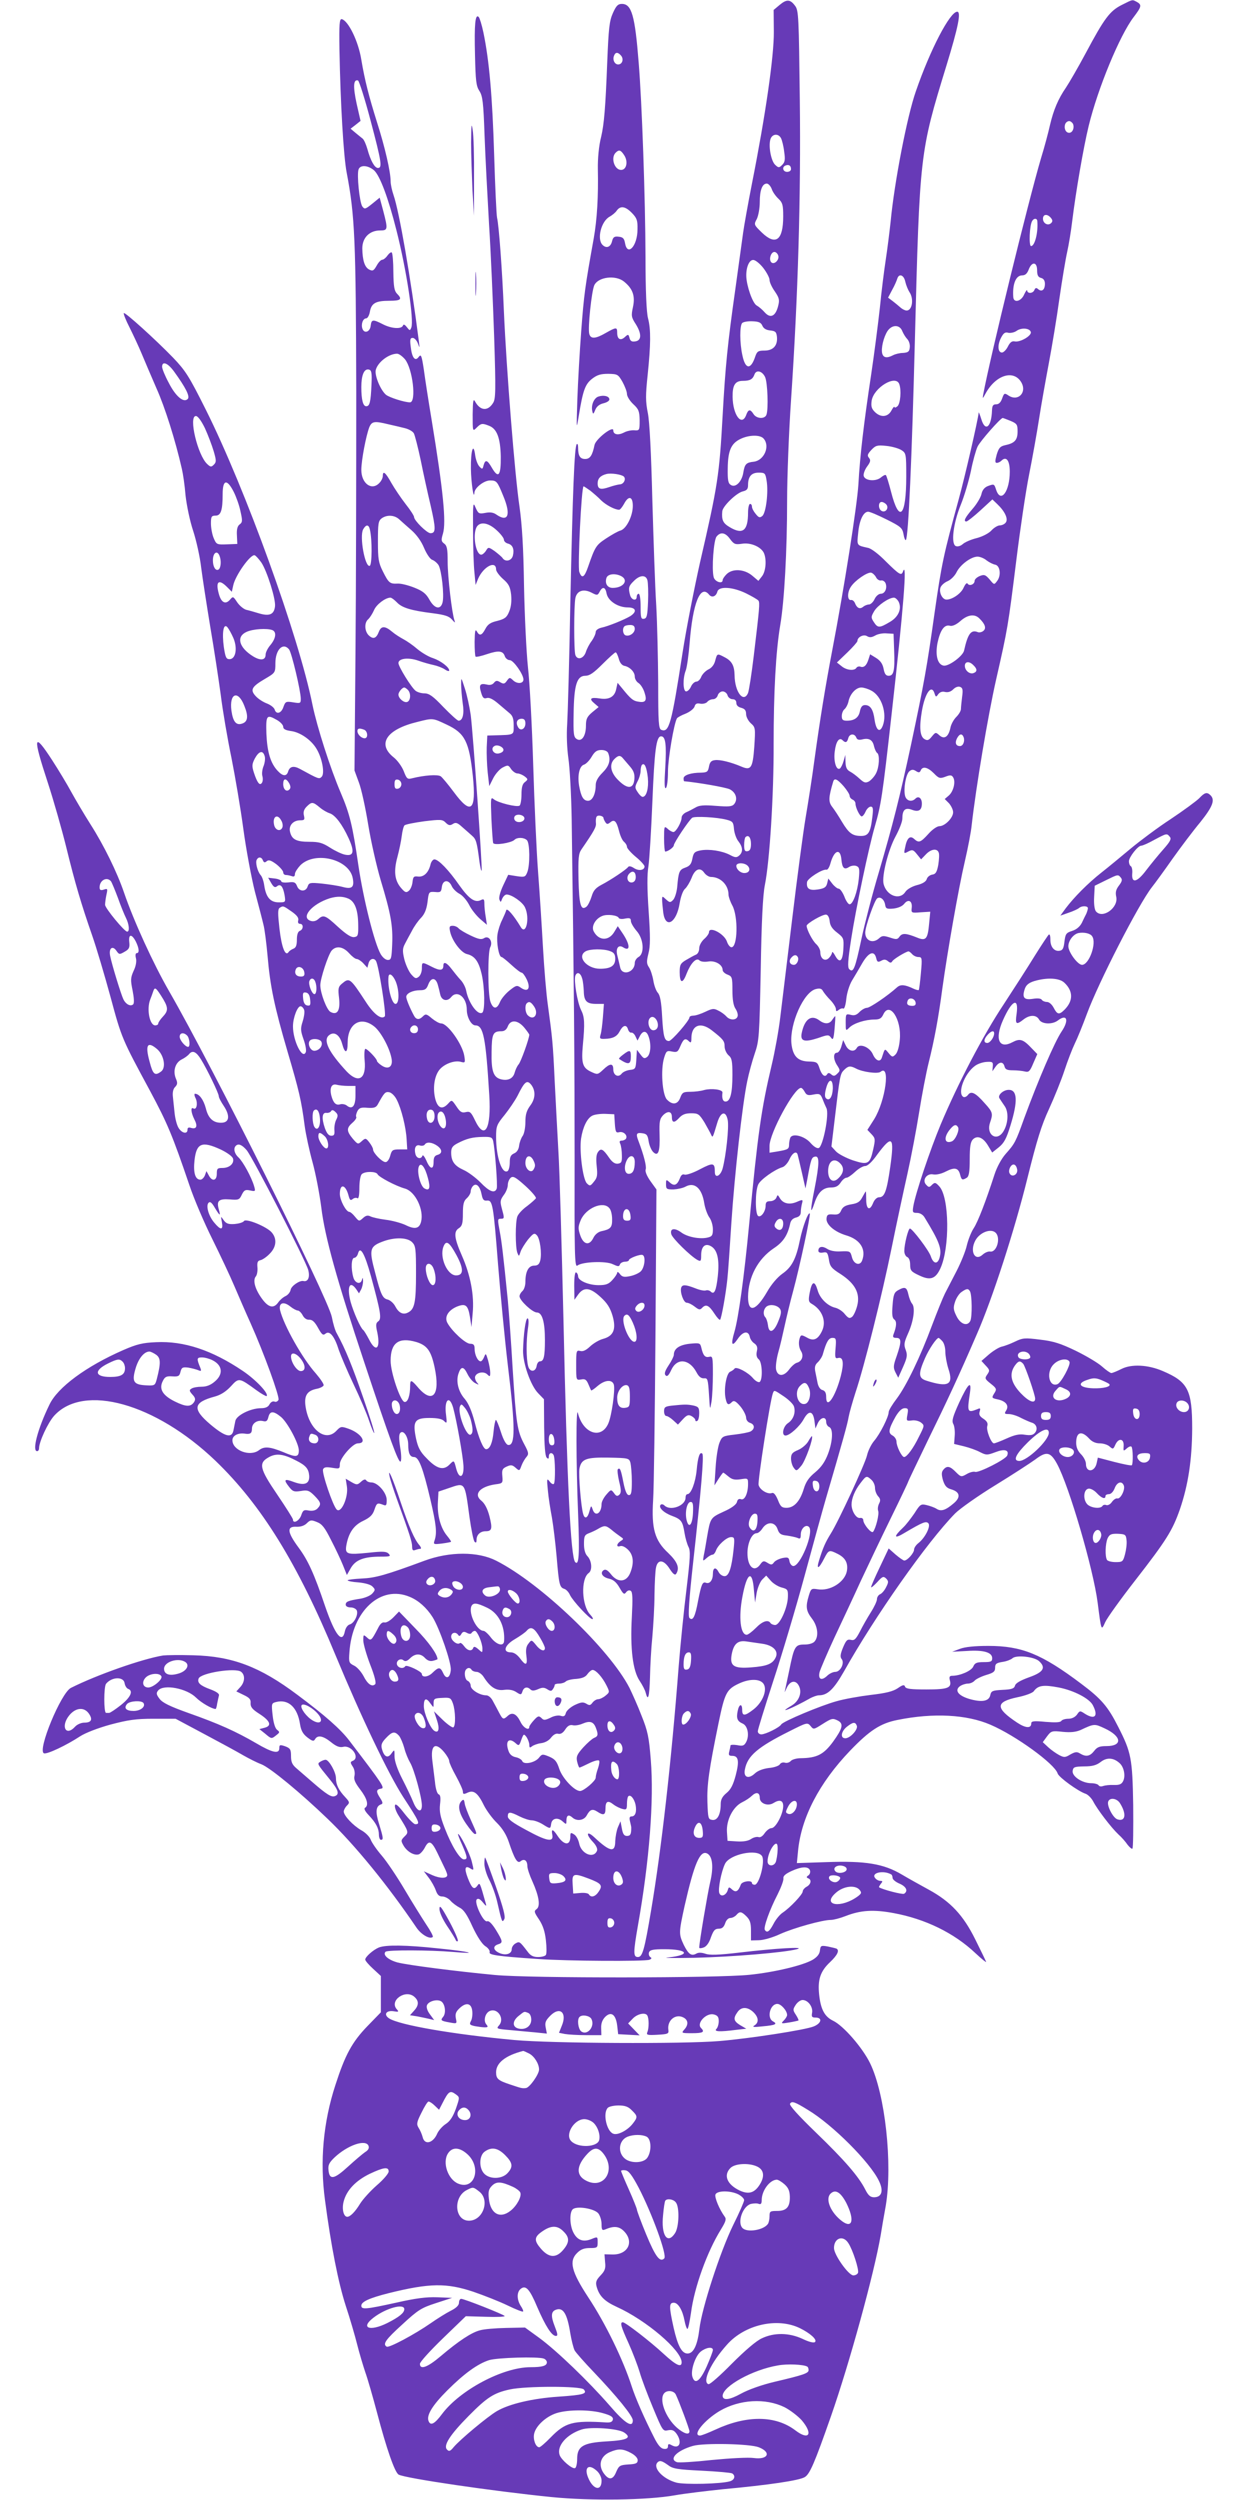
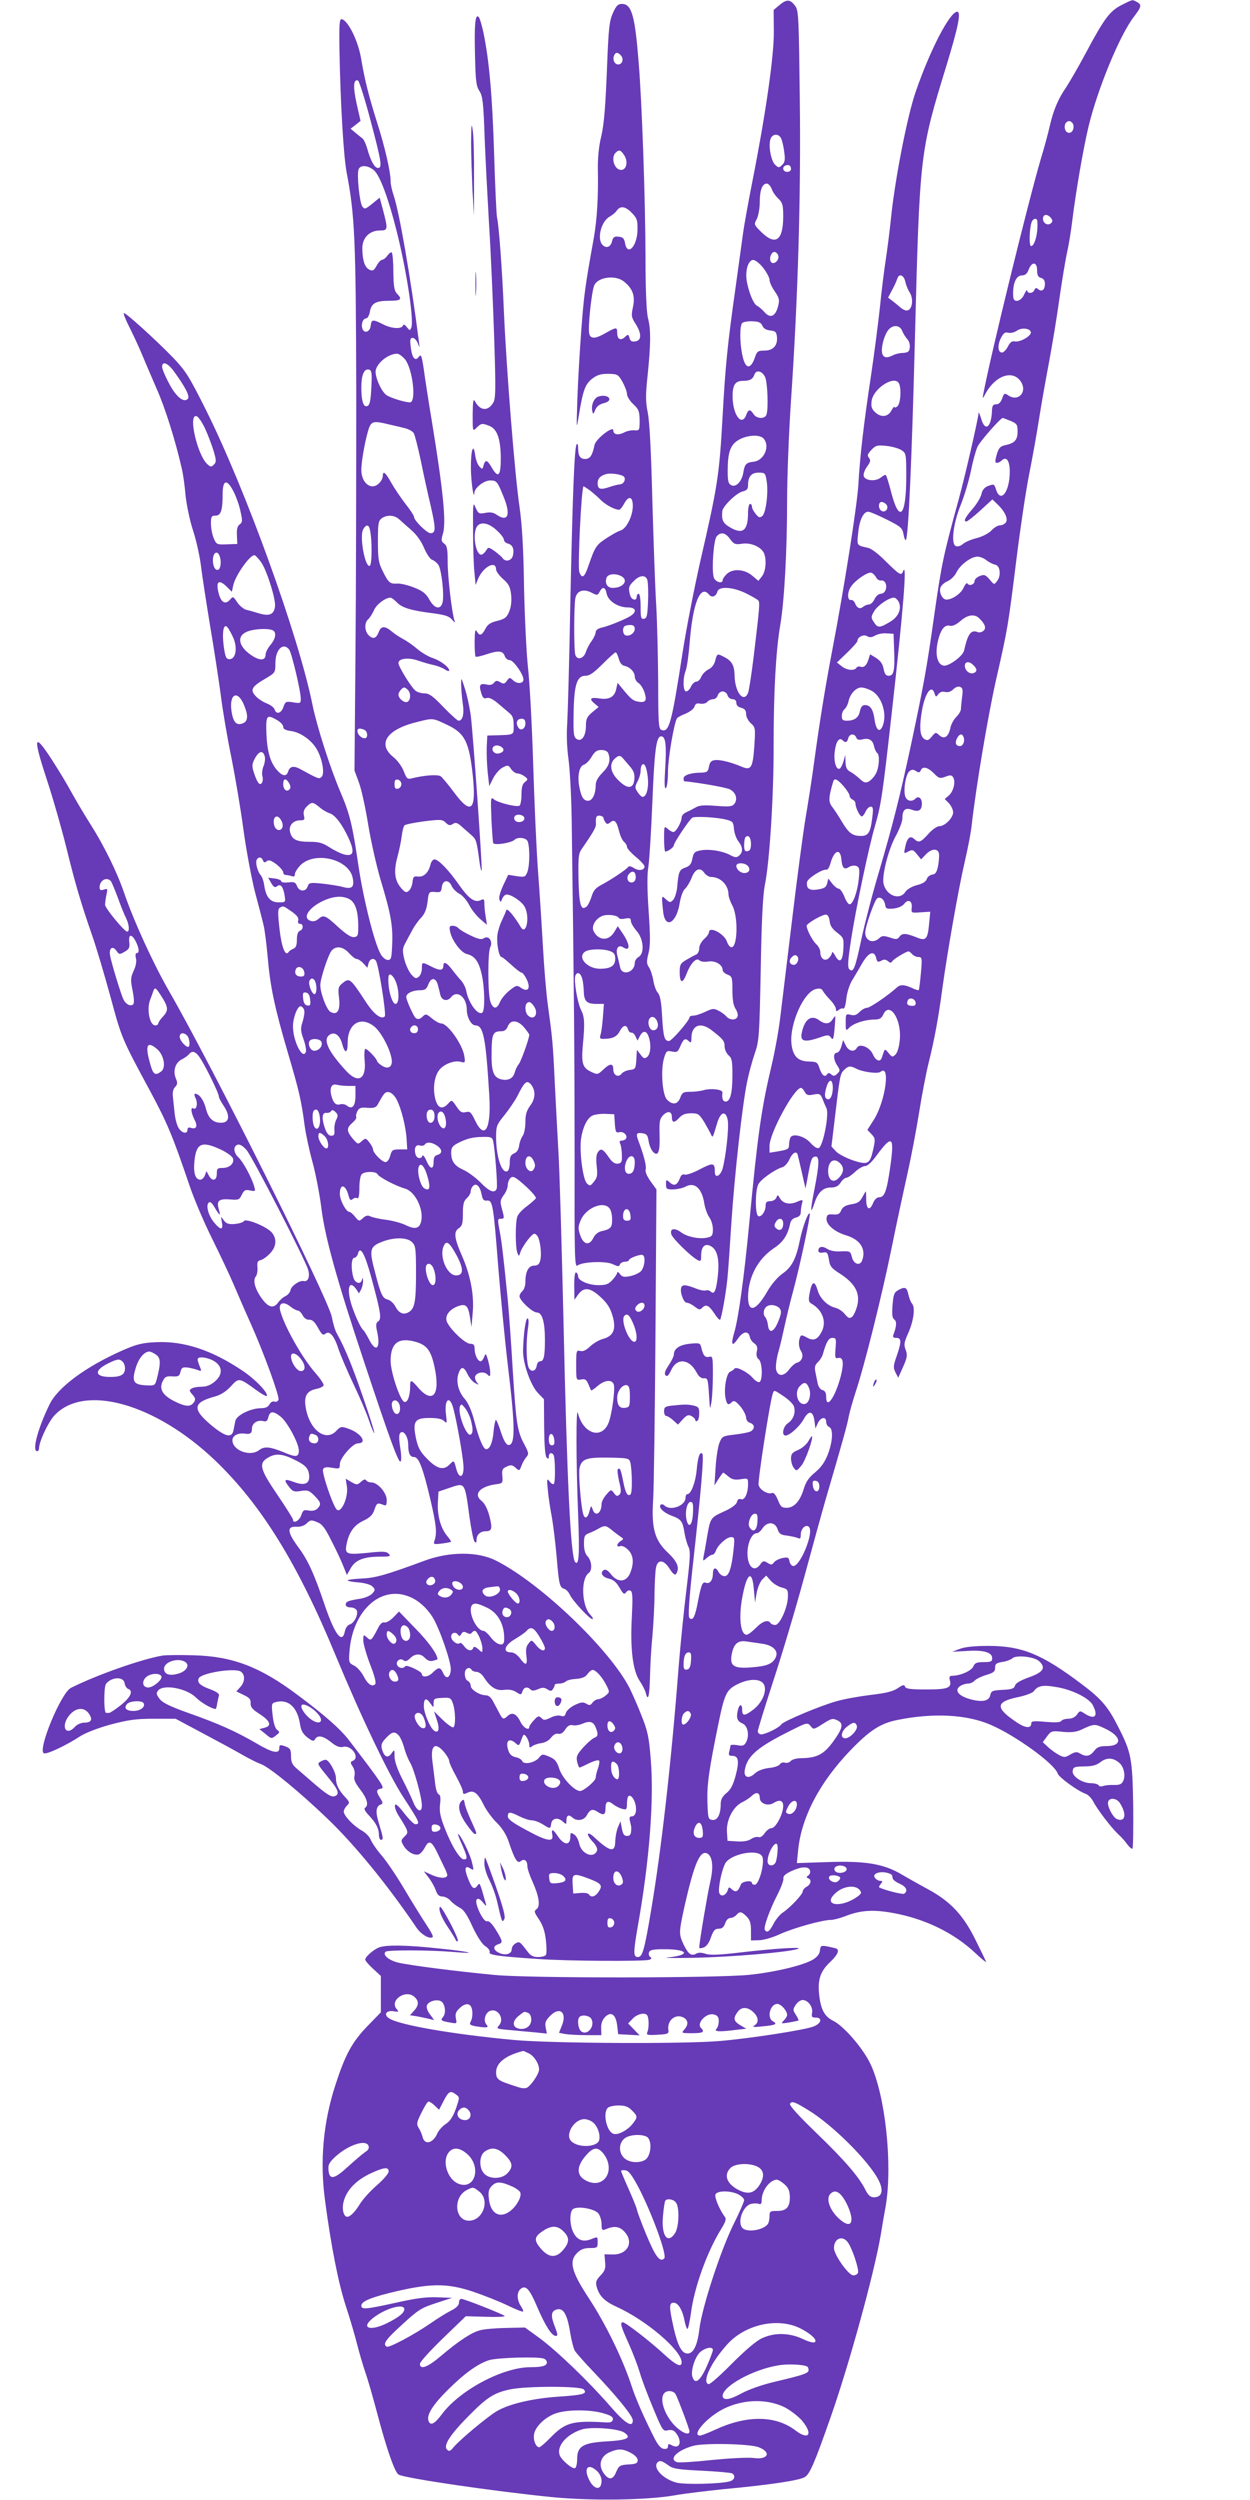
<svg xmlns="http://www.w3.org/2000/svg" version="1.0" width="640pt" height="1280pt" viewBox="0 0 640 1280" preserveAspectRatio="xMidYMid meet">
  <g transform="translate(0,1280) scale(0.1,-0.1)" fill="#673ab7" stroke="none">
    <path d="M3992 12775 l-31 -26 1 -112 c1 -124 -42 -424 -112 -777 -21 -107 -41 -220 -45 -250 -4 -30 -22 -161 -40 -290 -40 -282 -51 -394 -65 -645 -17 -309 -25 -361 -116 -755 -29 -130 -70 -337 -89 -460 -57 -369 -69 -412 -109 -397 -14 6 -16 37 -16 239 -1 128 -5 307 -10 398 -6 91 -14 334 -20 540 -6 240 -14 400 -23 445 -12 60 -12 91 -1 195 16 156 17 232 2 290 -8 29 -13 142 -13 315 -1 300 -18 788 -35 995 -19 241 -36 300 -86 300 -20 0 -29 -9 -46 -47 -18 -40 -22 -78 -29 -252 -9 -233 -16 -316 -31 -381 -12 -46 -18 -113 -17 -165 3 -141 -4 -258 -21 -355 -45 -250 -50 -288 -64 -473 -8 -106 -17 -264 -20 -352 -5 -159 -5 -159 8 -80 21 127 32 158 68 186 26 20 44 25 83 25 47 -1 50 -3 72 -41 12 -22 23 -50 23 -62 0 -12 14 -35 32 -52 28 -26 32 -36 33 -83 0 -52 -1 -53 -28 -51 -15 1 -39 -4 -53 -12 -30 -15 -54 -10 -54 12 0 25 -89 -44 -96 -75 -11 -54 -23 -72 -48 -72 -26 0 -36 16 -36 57 0 15 -3 23 -7 19 -12 -12 -21 -244 -33 -816 -5 -289 -13 -566 -16 -617 -4 -57 -1 -124 6 -175 7 -46 15 -186 17 -313 12 -864 15 -1237 15 -1733 -1 -497 0 -562 14 -552 24 20 147 25 182 7 26 -12 32 -13 36 -1 3 8 15 14 26 14 11 0 20 4 20 8 0 10 61 33 71 26 16 -9 9 -64 -10 -83 -10 -10 -35 -21 -56 -25 -29 -6 -40 -4 -51 11 -7 10 -14 13 -14 7 0 -6 -11 -23 -25 -38 -19 -21 -33 -26 -70 -26 -51 0 -105 23 -105 45 0 7 -4 17 -10 20 -6 4 -10 -21 -10 -67 l1 -73 20 28 c29 39 61 35 114 -14 34 -31 49 -55 61 -95 20 -69 6 -104 -48 -119 -20 -5 -50 -23 -67 -39 -20 -19 -36 -27 -50 -23 -20 5 -21 1 -21 -73 0 -77 0 -77 25 -73 20 4 27 0 37 -23 7 -16 13 -31 15 -33 1 -2 16 8 33 23 38 32 75 34 83 6 7 -28 -11 -157 -28 -197 -36 -85 -130 -53 -156 52 -10 42 -10 -247 1 -520 8 -207 4 -263 -15 -243 -23 23 -42 412 -60 1238 -9 382 -20 772 -26 865 -5 94 -14 256 -19 360 -9 196 -12 221 -35 390 -8 55 -19 188 -25 295 -6 107 -17 281 -25 385 -8 105 -19 352 -25 550 -6 198 -18 423 -27 500 -8 77 -17 264 -20 415 -3 198 -10 311 -23 405 -24 160 -67 703 -80 1000 -9 221 -26 443 -35 480 -3 11 -10 157 -15 325 -9 295 -25 480 -55 624 -8 38 -19 74 -24 79 -18 18 -23 -37 -19 -195 3 -132 6 -158 22 -183 17 -26 21 -56 27 -230 4 -110 15 -315 23 -455 9 -140 20 -398 26 -573 9 -280 8 -321 -6 -341 -27 -43 -66 -39 -92 9 -9 16 -11 1 -12 -67 0 -88 0 -88 20 -68 23 23 29 24 64 10 40 -15 58 -62 60 -158 1 -98 -12 -114 -45 -58 -24 42 -34 45 -43 14 -5 -21 -7 -22 -21 -7 -9 9 -19 35 -22 58 -9 69 -23 26 -22 -69 1 -71 15 -165 18 -122 2 25 49 62 80 62 34 0 37 -4 68 -80 40 -96 25 -136 -35 -95 -15 11 -32 14 -57 9 -33 -6 -36 -4 -50 27 -13 32 -14 24 -13 -116 0 -82 3 -179 7 -215 l6 -65 13 32 c27 62 92 96 92 47 0 -9 16 -31 35 -48 30 -26 37 -40 42 -81 3 -34 0 -62 -10 -86 -12 -30 -22 -38 -61 -48 -35 -8 -49 -18 -61 -41 -18 -34 -30 -38 -44 -12 -8 13 -10 -1 -11 -54 0 -39 2 -73 5 -76 3 -3 30 3 59 13 60 20 82 17 91 -12 4 -10 15 -19 25 -19 19 0 70 -73 70 -99 0 -21 -30 -24 -51 -6 -19 18 -20 18 -34 -1 -11 -16 -17 -17 -34 -7 -16 10 -22 9 -32 -3 -8 -10 -21 -13 -36 -9 -35 8 -42 -1 -30 -40 8 -28 14 -34 29 -29 12 4 31 -5 56 -26 20 -17 47 -40 59 -50 18 -14 23 -29 23 -64 0 -51 6 -48 -100 -51 l-35 -1 -3 -60 c-1 -32 1 -90 5 -129 l8 -70 20 40 c11 22 33 47 48 55 27 14 30 14 44 -8 9 -12 23 -22 32 -22 10 0 26 -7 37 -15 18 -14 18 -16 2 -29 -13 -9 -18 -27 -18 -64 0 -28 -5 -54 -10 -57 -14 -9 -111 15 -132 33 -16 13 -16 6 -12 -100 3 -62 7 -118 9 -124 4 -14 93 0 109 16 14 14 49 13 64 -2 15 -15 16 -126 2 -163 -10 -25 -13 -27 -54 -21 l-44 7 -26 -55 c-15 -32 -23 -62 -19 -72 6 -15 7 -15 14 4 5 12 15 22 23 22 26 0 82 -39 94 -66 26 -55 5 -146 -22 -100 -36 60 -70 99 -74 86 -2 -8 -12 -31 -21 -50 -10 -19 -21 -53 -24 -75 -6 -40 7 -115 21 -115 4 0 26 -18 50 -40 24 -22 47 -40 53 -40 5 0 17 -16 26 -35 21 -45 7 -67 -29 -43 -21 15 -25 14 -59 -13 -20 -16 -42 -42 -49 -59 -16 -39 -35 -38 -49 1 -14 40 -14 254 -1 279 15 29 -7 62 -31 47 -14 -9 -29 -6 -69 13 -28 13 -56 30 -62 37 -6 7 -19 13 -30 13 -17 0 -19 -5 -13 -32 11 -47 56 -106 86 -113 39 -9 60 -37 75 -102 16 -69 18 -189 3 -198 -23 -15 -70 50 -82 112 -3 17 -16 43 -29 56 -13 14 -33 39 -46 56 -25 33 -42 40 -42 17 0 -26 -18 -27 -59 -6 -51 26 -51 26 -51 -9 0 -16 -7 -35 -16 -42 -14 -11 -19 -10 -39 13 -12 14 -28 49 -35 77 -10 42 -9 55 3 78 8 15 24 46 36 67 11 22 32 52 47 67 18 19 28 43 33 81 6 52 7 53 38 51 28 -3 32 0 35 24 4 38 34 42 50 8 6 -15 25 -33 40 -41 16 -8 38 -34 50 -57 11 -23 37 -55 56 -72 l35 -30 -6 40 c-4 22 -7 53 -7 68 0 23 -3 26 -17 19 -31 -16 -61 5 -111 75 -54 78 -107 133 -128 133 -7 0 -17 -12 -20 -27 -10 -41 -34 -64 -63 -61 -23 3 -26 -1 -29 -29 -2 -17 -10 -37 -19 -44 -13 -11 -19 -9 -39 14 -34 39 -39 87 -19 160 9 34 19 82 22 107 3 25 9 49 14 54 4 5 50 14 101 21 84 10 93 10 110 -7 14 -14 22 -16 36 -7 15 10 24 7 48 -15 16 -14 39 -34 51 -45 21 -18 25 -33 38 -134 4 -27 8 -47 11 -45 5 6 -44 706 -56 798 -6 41 -19 102 -30 135 -19 59 -19 60 -19 20 0 -22 4 -65 8 -95 9 -55 0 -90 -21 -90 -6 0 -41 32 -78 70 -53 56 -73 70 -97 70 -16 0 -36 6 -45 13 -22 17 -88 124 -88 142 0 24 50 30 100 13 25 -9 61 -19 80 -23 19 -4 45 -14 57 -22 13 -9 23 -11 23 -6 0 17 -44 50 -82 63 -21 6 -57 27 -80 46 -23 20 -55 42 -72 51 -17 9 -44 26 -59 39 -36 30 -55 30 -67 0 -13 -34 -28 -41 -51 -20 -23 21 -25 67 -3 84 8 8 21 28 29 46 12 29 58 64 84 64 6 0 20 -11 33 -24 26 -28 73 -42 185 -56 61 -8 82 -15 97 -32 15 -17 18 -19 13 -5 -13 36 -35 224 -35 301 0 65 -3 82 -18 93 -15 11 -16 18 -6 51 17 58 2 216 -58 582 -16 96 -34 212 -40 258 -11 72 -14 80 -26 65 -18 -26 -35 -5 -41 51 -5 37 -3 46 10 46 8 0 20 -12 26 -27 10 -27 10 -27 6 7 -43 334 -101 667 -130 751 -8 23 -15 55 -15 71 0 48 -29 175 -70 303 -41 131 -62 212 -80 319 -15 95 -67 200 -100 208 -12 2 -14 -24 -12 -157 5 -274 21 -547 37 -629 42 -220 47 -343 49 -1121 0 -412 -1 -1018 -4 -1345 l-5 -595 22 -60 c13 -33 34 -130 48 -216 14 -86 43 -214 64 -285 52 -172 63 -233 59 -329 -3 -71 -5 -80 -22 -80 -12 0 -27 13 -37 30 -32 56 -88 279 -114 454 -30 206 -44 263 -90 371 -54 126 -122 339 -145 451 -70 350 -343 1105 -546 1511 -86 172 -104 200 -168 267 -90 93 -246 234 -252 228 -3 -3 10 -36 29 -73 19 -38 47 -98 62 -134 15 -36 49 -116 76 -178 44 -98 97 -267 130 -412 6 -25 15 -86 19 -137 6 -52 22 -130 39 -181 16 -49 35 -134 41 -188 7 -55 28 -190 46 -300 19 -111 43 -269 54 -350 10 -82 35 -228 55 -324 19 -96 47 -260 61 -365 14 -104 41 -248 59 -320 19 -71 39 -148 44 -170 6 -22 15 -94 21 -160 13 -154 35 -260 103 -492 58 -197 70 -247 87 -378 6 -44 24 -127 40 -185 16 -58 36 -162 45 -232 18 -150 80 -373 220 -793 130 -392 176 -518 186 -508 5 5 4 37 -2 72 -7 46 -7 67 1 75 16 16 40 -20 40 -60 0 -45 9 -64 30 -64 24 0 45 -54 83 -215 31 -133 35 -173 22 -212 -7 -20 -5 -21 37 -16 23 3 45 7 47 9 2 2 -8 16 -21 32 -32 39 -50 104 -46 171 l3 54 53 18 c85 29 81 34 106 -150 9 -63 20 -119 26 -125 7 -7 10 -4 10 10 0 26 19 44 46 44 33 0 36 13 20 77 -10 38 -24 65 -41 79 -42 33 -9 72 70 84 39 5 40 6 37 42 -3 32 0 39 22 49 22 10 29 9 46 -6 19 -17 20 -17 30 11 6 16 18 36 26 45 12 14 11 22 -11 63 -37 69 -42 104 -60 386 -8 140 -20 299 -25 353 -24 240 -32 303 -41 350 -12 65 -12 67 6 67 18 0 18 3 4 54 -9 34 -8 42 10 67 12 15 21 39 21 52 0 14 7 30 15 37 12 10 25 3 74 -41 32 -29 57 -58 55 -64 -3 -5 -23 -23 -45 -40 -23 -16 -45 -40 -50 -53 -11 -28 -11 -159 0 -187 8 -19 8 -19 16 5 4 14 22 42 38 63 27 32 33 36 45 23 17 -16 27 -94 18 -130 -5 -19 -13 -26 -31 -26 -29 0 -45 -30 -45 -84 0 -19 -7 -39 -15 -46 -8 -7 -15 -19 -15 -27 0 -21 66 -83 89 -83 27 0 41 -48 41 -141 0 -85 -6 -109 -25 -109 -8 0 -15 -10 -17 -22 -5 -34 -36 -35 -44 -2 -10 38 -10 130 -1 192 5 31 4 52 -2 52 -10 0 -21 -82 -23 -165 -1 -65 39 -180 78 -219 l29 -30 1 -143 c1 -94 5 -148 13 -156 8 -8 11 -7 11 6 0 18 15 23 24 8 9 -14 10 -140 2 -148 -4 -5 -14 1 -22 12 -14 18 -15 14 -9 -45 3 -36 13 -99 21 -141 7 -41 18 -131 24 -200 12 -143 15 -156 39 -164 10 -3 23 -17 29 -31 14 -30 101 -124 115 -124 6 0 1 10 -11 23 -44 46 -49 183 -8 213 20 14 16 63 -6 86 -12 12 -18 34 -18 63 0 40 3 47 28 56 15 6 34 15 42 20 34 20 41 20 69 -2 15 -13 37 -29 47 -36 18 -12 18 -13 2 -23 -22 -14 -24 -34 -2 -26 9 3 25 -4 40 -19 28 -28 31 -69 10 -120 -20 -47 -64 -49 -98 -5 -16 20 -27 27 -37 21 -21 -14 -6 -37 28 -44 21 -5 37 -18 53 -46 19 -33 24 -37 34 -23 6 8 16 12 23 7 10 -5 11 -38 6 -134 -9 -163 5 -275 40 -327 14 -21 28 -48 31 -61 12 -47 19 -21 22 79 1 56 6 149 12 207 5 58 11 156 11 216 1 61 4 124 8 140 9 43 40 40 70 -8 17 -26 27 -34 33 -25 19 30 7 61 -41 107 -69 64 -86 125 -77 270 4 58 9 440 12 848 l5 743 -31 43 c-19 27 -28 50 -24 60 5 15 -9 71 -37 145 -14 36 -11 44 18 40 24 -3 29 -9 34 -41 3 -21 14 -46 23 -55 26 -26 36 1 33 90 -2 68 1 80 19 99 24 23 44 19 44 -10 0 -30 12 -32 36 -6 17 19 33 25 63 25 36 0 41 -4 68 -47 15 -27 31 -55 34 -63 8 -17 8 -17 31 60 17 58 44 66 54 15 7 -38 -9 -183 -26 -247 -11 -40 -40 -53 -40 -19 0 48 -8 50 -75 15 -35 -19 -71 -31 -80 -28 -10 4 -18 -2 -24 -19 -14 -35 -29 -42 -52 -21 -18 16 -19 16 -19 -9 0 -25 3 -27 38 -27 20 1 48 7 61 14 47 26 85 -7 97 -86 4 -24 15 -55 25 -70 11 -14 19 -42 19 -62 0 -30 -4 -37 -26 -42 -39 -10 -104 2 -136 26 -34 25 -59 21 -51 -9 5 -21 99 -113 134 -132 17 -9 19 -6 19 24 0 47 22 65 54 44 30 -20 40 -69 31 -152 -8 -73 -18 -96 -36 -78 -6 6 -18 9 -25 6 -8 -3 -32 2 -54 11 -49 19 -66 20 -72 4 -8 -23 12 -78 28 -78 9 0 27 -9 41 -20 22 -17 27 -18 39 -5 19 19 34 12 62 -31 13 -20 26 -34 29 -31 7 8 29 130 37 207 4 36 13 168 21 294 16 241 56 603 81 721 8 39 25 102 38 140 23 67 24 87 31 430 4 248 11 383 21 433 25 124 46 465 45 722 0 264 11 475 34 610 21 123 35 382 35 635 0 121 9 353 20 515 36 532 51 1045 45 1540 -5 422 -6 457 -24 480 -25 34 -43 35 -79 5z m-812 -260 c15 -18 6 -45 -15 -45 -18 0 -30 24 -21 45 7 19 20 19 36 0z m-1283 -331 c57 -215 61 -244 38 -244 -17 0 -38 38 -54 97 -7 24 -17 47 -24 53 -7 5 -23 19 -37 30 l-25 21 26 20 25 20 -20 88 c-19 88 -17 126 7 119 6 -3 35 -94 64 -204z m2102 -92 c5 -10 13 -41 16 -69 6 -40 4 -53 -10 -67 -16 -16 -19 -16 -36 0 -20 18 -35 91 -25 129 8 30 41 34 55 7z m-803 -87 c21 -32 12 -75 -16 -75 -34 0 -54 62 -28 88 17 17 26 15 44 -13z m854 -71 c0 -8 -9 -14 -20 -14 -22 0 -28 26 -7 33 16 6 27 -1 27 -19z m-2135 -6 c30 -27 73 -141 115 -308 52 -205 90 -459 76 -497 -7 -17 -8 -17 -23 2 -11 14 -17 16 -20 8 -7 -19 -59 -16 -103 7 -51 26 -58 25 -62 -7 -3 -32 -32 -43 -42 -17 -9 23 2 54 19 54 7 0 16 16 19 35 8 43 30 55 100 55 59 0 67 8 39 36 -14 14 -18 36 -19 111 0 51 -4 96 -8 100 -3 4 -13 -3 -22 -15 -8 -12 -21 -22 -27 -22 -7 0 -20 -14 -29 -31 -15 -26 -20 -28 -38 -19 -23 12 -34 47 -35 108 0 55 37 92 91 92 40 0 41 5 16 101 l-18 67 -38 -31 c-35 -28 -39 -30 -51 -14 -14 20 -29 164 -19 190 9 24 48 21 79 -5z m2036 -95 c5 -16 21 -38 35 -51 21 -20 24 -32 24 -90 0 -122 -38 -151 -109 -83 -41 40 -42 41 -26 70 8 17 15 55 15 86 0 62 13 95 36 95 8 0 19 -12 25 -27z m-715 -124 c25 -26 29 -38 28 -83 0 -86 -52 -142 -64 -70 -4 23 -11 30 -32 32 -22 3 -29 -2 -34 -22 -7 -31 -29 -40 -49 -20 -30 30 -7 122 37 145 12 7 29 20 36 31 19 26 44 22 78 -13z m748 -216 c9 -22 -20 -51 -35 -36 -14 14 -2 53 16 53 7 0 16 -8 19 -17z m-76 -65 c17 -22 32 -50 32 -61 0 -12 12 -38 27 -59 23 -34 25 -44 17 -75 -13 -52 -39 -65 -68 -33 -12 14 -31 30 -42 36 -21 12 -52 101 -53 151 -1 45 15 83 36 82 10 0 33 -18 51 -41z m-714 -69 c45 -36 59 -73 47 -130 -10 -46 -9 -53 15 -90 30 -49 29 -83 -4 -87 -17 -3 -25 2 -29 18 -5 19 -7 20 -24 4 -22 -20 -39 -11 -39 22 0 30 -4 30 -59 -1 -52 -30 -77 -32 -84 -4 -8 29 12 219 26 249 20 42 108 53 151 19z m709 -226 c6 -15 20 -23 41 -25 26 -3 31 -7 34 -33 4 -44 -19 -70 -64 -70 -32 0 -38 -4 -47 -30 -23 -70 -51 -67 -66 6 -14 63 -14 152 -1 165 6 6 29 10 52 9 32 -1 44 -6 51 -22z m-1830 -172 c40 -48 60 -221 26 -221 -28 0 -106 25 -123 39 -28 24 -59 99 -52 127 10 39 65 82 108 83 9 1 27 -12 41 -28z m-1182 -63 c60 -83 83 -128 70 -141 -21 -21 -62 14 -97 83 -19 35 -34 72 -34 82 0 31 29 20 61 -24z m1011 -68 c-4 -89 -9 -110 -27 -110 -16 0 -25 32 -25 98 0 61 14 95 38 90 14 -3 17 -15 14 -78z m2015 40 c13 -26 18 -166 7 -194 -9 -23 -51 -20 -66 4 -17 27 -27 25 -38 -6 -23 -59 -68 2 -69 94 -1 60 13 82 52 82 37 0 51 8 60 33 9 25 39 18 54 -13z m-2868 -262 c16 -35 36 -88 45 -118 14 -48 14 -56 1 -69 -13 -13 -17 -13 -34 3 -49 45 -97 246 -58 246 10 0 28 -25 46 -62z m938 20 c27 -6 65 -15 85 -20 21 -5 42 -17 47 -27 5 -9 21 -71 35 -137 13 -65 36 -170 51 -233 27 -118 27 -141 -1 -141 -18 0 -84 65 -84 83 0 6 -19 36 -43 66 -24 31 -57 80 -73 108 -30 54 -44 66 -44 36 0 -9 -7 -25 -17 -35 -39 -43 -93 -4 -93 66 0 49 24 175 41 219 13 30 26 32 96 15z m1923 -74 c34 -39 2 -112 -51 -118 -38 -4 -46 -12 -53 -54 -7 -48 -40 -81 -64 -65 -14 8 -17 25 -16 85 1 90 17 127 64 150 44 22 103 23 120 2z m-716 -194 c13 -13 -1 -40 -21 -40 -10 -1 -34 -7 -54 -14 -44 -15 -59 -11 -59 19 0 25 14 40 45 48 24 6 77 -2 89 -13z m731 -21 c10 -58 -3 -165 -22 -181 -13 -10 -18 -9 -34 11 -11 13 -19 29 -19 37 0 8 -4 14 -10 14 -5 0 -10 -20 -10 -44 0 -94 -27 -115 -94 -75 -34 20 -42 36 -38 81 2 26 72 94 105 102 21 5 27 12 27 32 0 44 17 64 54 64 32 0 35 -2 41 -41z m-2728 -58 c12 -24 28 -68 34 -98 11 -49 11 -57 -4 -68 -11 -8 -16 -25 -14 -56 l2 -44 -53 -2 c-52 -2 -54 -1 -68 32 -8 19 -14 53 -14 75 0 35 3 40 24 40 27 0 36 28 36 110 0 75 22 80 57 11z m1825 7 c16 -13 42 -35 56 -50 25 -24 70 -48 92 -48 5 0 16 14 25 30 23 44 45 39 45 -10 0 -51 -32 -116 -62 -126 -13 -3 -46 -22 -75 -41 -51 -34 -56 -41 -92 -145 -19 -55 -32 -63 -45 -26 -9 25 11 438 22 438 2 0 17 -10 34 -22z m-977 -148 c11 -10 39 -35 62 -55 26 -23 50 -56 64 -90 13 -31 31 -57 41 -61 10 -3 25 -15 33 -27 16 -26 30 -154 21 -191 -10 -40 -41 -33 -67 13 -17 31 -34 45 -77 62 -30 12 -68 22 -86 21 -40 -2 -46 3 -76 63 -22 44 -25 63 -25 153 0 91 2 105 19 118 28 20 67 17 91 -6z m498 -55 c20 -18 37 -40 37 -48 0 -8 9 -17 20 -20 25 -6 34 -29 26 -62 -7 -27 -39 -34 -53 -12 -4 6 -23 22 -40 35 -32 22 -33 22 -45 2 -7 -11 -18 -20 -24 -20 -28 0 -45 101 -24 141 17 30 60 24 103 -16z m-649 3 c12 -52 11 -181 -1 -185 -24 -9 -53 149 -34 186 15 27 29 27 35 -1z m1844 -48 c20 -27 27 -29 61 -24 43 7 94 -14 111 -45 16 -32 12 -96 -9 -122 l-18 -23 -32 27 c-41 34 -101 37 -131 7 -11 -11 -20 -24 -20 -30 0 -22 -40 -9 -46 15 -11 42 0 191 15 208 20 25 45 21 69 -13z m-2614 -86 c10 -25 7 -62 -5 -70 -15 -9 -29 14 -29 47 0 39 22 54 34 23z m214 -34 c29 -43 75 -189 70 -225 -5 -41 -28 -51 -80 -36 -23 7 -54 16 -68 19 -13 4 -34 21 -46 39 -20 30 -21 31 -37 12 -23 -26 -45 -14 -57 32 -17 62 0 76 42 34 l25 -25 7 32 c10 51 89 162 110 155 6 -2 21 -19 34 -37z m1843 -70 c39 -21 11 -60 -44 -60 -27 0 -41 22 -32 51 7 21 45 25 76 9z m134 -22 c3 -13 5 -61 3 -108 -3 -71 -6 -85 -20 -88 -16 -3 -18 5 -18 62 0 37 -4 66 -10 66 -5 0 -10 -7 -10 -15 0 -24 -27 -18 -34 8 -10 37 -7 47 19 72 31 32 63 33 70 3z m-209 -68 c8 -37 58 -70 108 -70 42 0 49 -21 14 -44 -29 -18 -115 -53 -150 -60 -16 -4 -28 -13 -28 -22 0 -9 -9 -29 -20 -45 -12 -15 -26 -42 -31 -59 -12 -33 -43 -41 -53 -14 -8 20 -8 252 0 292 8 38 42 49 84 27 27 -14 30 -14 40 5 15 29 30 25 36 -10z m714 2 c30 -15 58 -31 63 -37 8 -11 6 -35 -24 -285 -11 -91 -24 -175 -29 -188 -23 -54 -68 5 -69 91 -1 49 -14 73 -51 92 -38 20 -38 20 -48 -17 -5 -21 -18 -38 -36 -46 -15 -8 -31 -25 -36 -38 -5 -13 -16 -24 -25 -24 -8 0 -21 -11 -27 -25 -6 -14 -17 -25 -25 -25 -16 0 -18 66 -2 107 6 15 15 79 20 141 16 205 55 301 99 248 14 -18 36 -11 43 15 8 29 79 24 147 -9z m-2625 -229 c22 -52 12 -108 -20 -108 -17 0 -21 10 -29 62 -10 74 -2 124 18 102 7 -8 21 -33 31 -56z m2055 47 c0 -21 -27 -40 -47 -33 -14 5 -18 35 -6 46 3 4 17 7 30 7 16 0 23 -6 23 -20z m-1856 -6 c23 -9 19 -42 -9 -76 -14 -16 -25 -38 -25 -49 0 -30 -26 -33 -65 -9 -72 45 -87 101 -32 125 33 15 104 19 131 9z m86 -99 c13 -16 60 -213 60 -253 0 -23 -2 -24 -39 -18 -37 6 -40 4 -50 -24 -11 -33 -37 -40 -45 -12 -4 10 -21 23 -39 30 -19 7 -44 23 -57 37 -31 33 -22 49 48 90 51 30 52 31 52 79 0 70 39 109 70 71z m1688 -47 c5 -21 16 -34 28 -37 28 -5 54 -31 54 -55 0 -12 9 -27 19 -33 11 -7 25 -29 31 -49 14 -42 5 -54 -35 -46 -24 4 -37 15 -79 67 l-24 29 -7 -32 c-8 -40 -37 -56 -85 -48 -46 7 -56 -1 -27 -25 l22 -19 -33 -27 c-27 -23 -32 -35 -32 -69 0 -52 -22 -84 -47 -68 -16 10 -18 25 -16 132 2 146 17 192 60 192 22 0 43 15 88 60 33 33 63 60 67 60 4 0 11 -15 16 -32z m-1080 -160 c17 -17 15 -55 -3 -62 -16 -6 -45 18 -45 38 0 12 19 36 30 36 3 0 11 -5 18 -12z m1637 -28 c3 -11 15 -20 26 -20 12 0 19 -7 19 -19 0 -12 9 -21 25 -25 18 -5 25 -13 25 -32 0 -14 11 -35 24 -47 24 -21 24 -25 18 -120 -8 -110 -17 -123 -66 -102 -54 23 -111 37 -136 33 -19 -2 -26 -11 -30 -33 -5 -26 -9 -30 -40 -31 -53 0 -90 -13 -90 -29 0 -8 1 -15 3 -15 74 -7 211 -31 233 -41 32 -16 43 -51 23 -76 -11 -13 -28 -14 -94 -9 -61 5 -86 3 -105 -9 -14 -8 -35 -19 -47 -24 -13 -6 -23 -18 -23 -26 0 -24 -29 -75 -42 -75 -6 0 -20 7 -30 17 -17 15 -18 13 -18 -50 0 -37 3 -67 6 -67 14 0 44 22 44 32 0 13 77 128 94 141 13 9 127 3 176 -10 32 -8 35 -13 38 -48 2 -21 12 -50 23 -63 23 -30 24 -55 3 -73 -13 -11 -21 -10 -47 4 -41 21 -106 31 -150 23 -30 -6 -36 -11 -42 -42 -5 -27 -13 -38 -36 -46 -31 -11 -35 -20 -42 -102 -3 -26 -12 -55 -21 -64 -14 -14 -17 -14 -36 3 -19 18 -20 18 -20 -2 0 -11 3 -41 6 -67 12 -84 68 -51 84 50 6 35 17 65 28 74 9 8 24 33 33 55 17 46 44 57 65 26 9 -12 24 -21 34 -21 49 0 90 -41 90 -91 0 -10 9 -36 20 -56 30 -57 27 -213 -5 -213 -7 0 -18 13 -23 29 -14 41 -92 81 -92 48 0 -7 -11 -23 -25 -35 -14 -13 -25 -33 -25 -47 0 -15 -7 -29 -17 -33 -10 -4 -33 -17 -50 -27 -29 -17 -33 -25 -33 -62 0 -58 15 -62 35 -9 21 54 50 85 66 69 7 -7 26 -9 45 -6 36 6 74 -16 74 -44 0 -7 11 -18 25 -23 23 -9 25 -14 25 -80 0 -48 5 -79 16 -95 9 -14 14 -32 10 -40 -7 -20 -40 -19 -57 1 -7 8 -25 22 -40 29 -24 13 -31 12 -67 -5 -23 -11 -50 -20 -62 -20 -11 0 -20 -4 -20 -9 0 -16 -91 -121 -105 -121 -23 0 -29 21 -35 127 -4 73 -10 107 -22 120 -9 10 -19 38 -23 63 -4 24 -14 55 -22 67 -13 19 -13 30 -3 71 10 38 10 85 1 218 -8 116 -8 188 -1 229 5 33 14 179 20 325 11 272 20 340 45 340 23 0 28 -43 21 -162 -5 -77 -4 -108 3 -103 6 3 11 40 11 84 0 67 31 248 46 273 3 5 23 16 44 24 22 9 42 25 46 36 4 15 12 19 30 15 13 -2 29 2 35 9 6 8 20 14 30 14 10 0 21 9 24 20 3 11 15 20 25 20 10 0 22 -9 25 -20z m-2474 -54 c22 -54 18 -82 -12 -91 -30 -10 -46 10 -54 66 -12 90 34 108 66 25z m168 -73 c17 -10 31 -25 31 -34 0 -12 12 -18 40 -22 47 -6 103 -45 130 -90 29 -47 44 -127 27 -144 -13 -13 -14 -13 -111 40 -33 18 -53 13 -61 -14 -8 -25 -27 -24 -53 4 -37 39 -54 97 -58 190 -3 96 1 101 55 70z m868 -23 c94 -44 115 -87 134 -264 18 -178 -9 -201 -97 -82 -29 39 -59 75 -67 81 -15 11 -84 6 -148 -10 -23 -6 -27 -2 -42 37 -9 23 -32 55 -51 70 -87 69 -37 144 122 182 79 20 77 20 149 -14z m403 6 c0 -29 -26 -42 -38 -18 -13 23 -4 42 19 42 13 0 19 -7 19 -24z m-826 -32 c19 -7 22 -44 3 -44 -17 0 -37 20 -37 37 0 14 10 16 34 7z m713 -107 c-2 -7 -13 -13 -25 -15 -26 -4 -42 26 -21 38 16 11 52 -7 46 -23z m537 -13 c14 -36 5 -66 -29 -100 -24 -24 -35 -44 -35 -64 0 -45 -17 -80 -39 -80 -24 0 -36 21 -46 77 -9 55 2 101 25 108 10 3 28 21 39 40 16 27 27 35 50 35 17 0 31 -6 35 -16z m-1759 -15 c4 -11 1 -34 -5 -50 -7 -16 -10 -39 -7 -51 4 -13 3 -29 -2 -36 -11 -17 -24 0 -41 52 -11 34 -10 44 5 73 21 38 41 43 50 12z m1834 -11 c6 -7 22 -26 36 -42 20 -23 25 -39 23 -65 -4 -51 -35 -53 -82 -6 -40 39 -48 82 -20 109 19 19 30 20 43 4z m128 -100 c5 -54 -7 -98 -27 -98 -5 0 -17 11 -25 24 -15 22 -15 27 -1 55 9 16 16 41 16 54 0 13 3 27 7 31 13 13 24 -12 30 -66z m-1836 -29 c7 -14 8 -24 1 -31 -15 -15 -32 0 -32 28 0 30 15 31 31 3z m574 -4 c0 -11 -8 -21 -17 -23 -14 -3 -18 3 -18 23 0 20 4 26 18 23 9 -2 17 -12 17 -23z m-418 -119 c15 -13 38 -26 51 -30 28 -9 64 -56 97 -128 31 -68 26 -93 -18 -84 -17 3 -52 20 -77 36 -39 25 -57 30 -106 30 -67 0 -90 12 -99 51 -8 32 16 59 52 59 22 0 24 3 19 25 -4 17 0 31 14 45 26 26 32 25 67 -4z m1048 -56 c0 -18 -33 -26 -47 -12 -6 6 -7 15 -3 22 10 16 50 8 50 -10z m405 1 c0 -3 4 -12 9 -20 8 -12 12 -12 25 -2 21 18 32 8 45 -42 6 -25 17 -50 26 -57 8 -7 15 -18 15 -26 0 -7 20 -30 45 -51 25 -20 45 -43 45 -49 0 -20 -30 -25 -55 -8 -14 9 -25 11 -29 5 -9 -13 -88 -66 -136 -91 -30 -16 -42 -29 -51 -60 -7 -22 -18 -45 -26 -52 -29 -23 -38 9 -41 140 -2 109 0 131 15 153 66 96 77 116 74 136 -1 13 0 27 4 32 6 10 35 4 35 -8z m-1650 -12 c7 -11 9 -27 6 -35 -9 -23 -35 -16 -42 10 -11 44 16 63 36 25z m2405 -120 c0 -24 -5 -35 -17 -37 -14 -3 -18 4 -18 31 0 18 3 37 7 41 15 14 28 -2 28 -35z m-2499 -84 c5 -12 10 -13 20 -4 10 8 22 4 49 -16 19 -15 35 -34 35 -41 0 -8 6 -14 14 -14 8 0 21 -3 30 -6 11 -4 16 -1 16 11 0 9 13 29 28 45 75 74 250 31 268 -66 9 -47 -4 -58 -52 -45 -22 6 -69 13 -105 17 -62 6 -67 5 -74 -15 -9 -28 -43 -27 -54 2 -8 20 -15 23 -45 19 -20 -2 -36 0 -36 6 0 5 -15 12 -33 14 l-34 4 16 -28 c12 -20 19 -24 29 -16 18 15 31 0 39 -45 6 -37 5 -37 -30 -37 -43 0 -65 26 -74 86 -3 22 -11 46 -19 54 -16 19 -28 66 -19 79 9 16 25 13 31 -4z m2484 -30 c14 -17 5 -35 -19 -35 -20 0 -41 19 -41 37 0 18 45 17 60 -2z m-575 -56 c0 -15 -7 -25 -18 -27 -22 -4 -33 24 -17 43 18 21 35 13 35 -16z m-1471 -110 c33 -15 49 -58 50 -132 1 -57 -1 -62 -21 -65 -15 -2 -40 14 -82 52 -66 61 -75 64 -102 40 -11 -10 -25 -13 -38 -9 -54 17 6 87 98 116 38 11 67 10 95 -2z m-291 -66 c27 -19 37 -32 34 -45 -3 -11 0 -18 9 -18 19 0 18 -29 -1 -36 -10 -4 -15 -20 -15 -45 0 -29 -5 -41 -17 -46 -10 -4 -21 -11 -25 -17 -17 -26 -36 23 -47 118 -9 80 -9 101 1 108 18 11 18 11 61 -19z m1675 -33 c2 -5 17 -7 33 -3 23 4 29 2 29 -12 0 -10 13 -32 29 -51 37 -41 42 -117 10 -134 -10 -6 -19 -19 -19 -30 0 -49 -66 -69 -75 -22 -3 15 -10 41 -14 59 -10 37 5 58 29 43 39 -25 37 14 -4 74 l-23 34 -17 -28 c-28 -49 -80 -48 -106 1 -14 25 8 65 43 79 25 11 80 4 85 -10z m-1381 -180 c14 -16 32 -30 39 -30 7 0 23 -10 34 -22 l21 -23 6 23 c6 23 27 30 38 12 14 -23 54 -275 45 -284 -18 -18 -57 12 -98 76 -80 122 -83 124 -122 91 -18 -15 -20 -25 -14 -73 7 -64 -9 -90 -44 -71 -19 10 -52 96 -52 137 0 33 40 155 58 177 23 26 58 21 89 -13z m1337 10 c20 -7 26 -17 26 -39 0 -36 -23 -51 -78 -51 -68 0 -120 62 -74 89 22 13 93 14 126 1z m-1566 -108 c3 -16 -2 -22 -17 -22 -24 0 -35 15 -27 36 9 23 40 13 44 -14z m1423 -33 c4 -13 7 -42 8 -64 1 -51 15 -65 64 -65 l39 0 -5 -67 c-3 -38 -8 -78 -12 -90 -6 -20 -4 -23 21 -22 42 1 63 12 77 39 16 31 34 36 42 11 3 -11 11 -20 18 -18 6 1 16 -8 21 -20 l10 -21 11 21 c15 31 34 32 45 2 15 -39 12 -91 -6 -106 -14 -11 -19 -9 -34 11 l-19 25 -3 -50 c-3 -47 -5 -50 -33 -53 -16 -2 -35 -10 -42 -19 -17 -22 -43 -9 -43 22 0 32 -17 32 -52 -2 -28 -26 -29 -26 -63 -10 -42 20 -49 43 -41 134 11 115 9 147 -9 182 -19 38 -38 152 -29 176 9 22 27 14 35 -16z m-955 -14 c19 -46 19 -115 -1 -115 -19 0 -41 84 -36 138 2 24 22 12 37 -23z m-412 -1 c10 -25 7 -64 -4 -64 -13 0 -32 49 -26 67 7 18 23 16 30 -3z m627 -14 c4 -14 10 -37 13 -52 7 -31 36 -38 56 -13 31 38 80 -1 80 -65 0 -38 23 -80 44 -80 41 0 53 -61 71 -356 11 -174 -23 -235 -73 -130 -20 42 -26 47 -47 42 -20 -5 -29 0 -48 29 -24 35 -24 35 -42 15 -30 -33 -53 -25 -66 22 -13 51 -7 109 16 144 21 33 77 56 112 48 25 -7 26 -6 20 31 -10 59 -85 165 -118 165 -10 0 -31 12 -48 26 -28 24 -32 24 -47 9 -18 -18 -34 -16 -45 6 -21 39 -39 83 -39 95 0 18 33 34 70 34 26 0 34 5 43 30 14 36 37 36 48 0z m-653 -78 c3 -28 0 -33 -15 -30 -12 2 -19 14 -21 36 -3 28 0 33 15 30 12 -2 19 -14 21 -36z m1147 -36 c25 -38 -2 -75 -33 -44 -13 13 -16 50 -5 61 12 12 22 7 38 -17z m-1177 -20 c2 -11 -2 -37 -9 -58 -11 -34 -10 -46 5 -89 10 -27 15 -56 12 -65 -16 -43 -66 56 -66 131 0 45 24 106 40 103 8 -2 16 -12 18 -22z m1810 -81 c-2 -12 -11 -20 -23 -20 -24 0 -35 53 -13 66 17 11 40 -18 36 -46z m-1454 1 c33 -24 79 -107 90 -162 10 -44 -14 -63 -49 -40 -14 9 -25 20 -25 24 0 11 -49 62 -59 62 -5 0 -7 -27 -4 -60 9 -94 -31 -119 -91 -57 -92 99 -123 160 -92 186 26 22 55 4 68 -44 14 -52 28 -49 28 6 0 97 65 138 134 85z m770 -7 c14 -17 26 -34 26 -37 -1 -21 -43 -139 -55 -152 -7 -8 -16 -27 -20 -42 -8 -30 -34 -43 -70 -34 -39 10 -50 42 -48 140 1 94 7 106 51 106 15 0 26 9 32 25 14 36 51 33 84 -6z m-544 -9 c0 -13 -7 -20 -20 -20 -19 0 -27 20 -13 33 13 14 33 6 33 -13z m1504 -5 c59 -46 66 -55 66 -83 0 -15 9 -35 20 -45 17 -14 20 -29 20 -101 0 -93 -11 -136 -35 -136 -14 0 -20 17 -16 46 2 16 -57 23 -94 13 -16 -5 -48 -9 -70 -9 -36 0 -42 -3 -52 -30 -13 -36 -41 -39 -69 -9 -23 26 -32 152 -14 212 11 36 14 39 41 33 26 -5 30 -2 43 29 16 37 25 42 44 23 9 -9 12 -6 12 16 0 67 46 86 104 41z m-1998 -60 c8 -20 -13 -45 -37 -45 -19 0 -35 33 -24 50 10 16 55 12 61 -5z m1073 -218 c24 -30 23 -71 -3 -106 -20 -27 -26 -47 -26 -86 0 -28 -6 -60 -14 -71 -8 -11 -16 -33 -18 -49 -2 -19 -11 -34 -25 -40 -18 -8 -23 -18 -23 -47 0 -20 -5 -40 -11 -44 -29 -17 -59 72 -59 175 0 55 3 63 44 113 23 29 53 73 66 98 36 73 48 82 69 57z m-936 -7 l37 0 0 -50 c0 -54 -17 -73 -45 -50 -8 6 -23 9 -33 6 -22 -7 -36 7 -46 46 -9 39 2 61 28 54 11 -3 38 -6 59 -6z m248 -70 c24 -46 48 -143 51 -205 l3 -50 -39 0 c-36 0 -40 -3 -48 -32 -5 -19 -15 -33 -24 -33 -18 0 -64 47 -64 65 0 7 -9 23 -19 36 -18 23 -20 23 -39 6 -19 -17 -20 -17 -46 13 -32 39 -33 54 -1 82 13 11 22 25 19 29 -3 5 0 18 6 30 9 17 19 20 52 17 32 -2 43 1 52 17 33 60 38 66 58 63 12 -2 29 -18 39 -38z m-393 -95 c4 -43 -13 -69 -28 -45 -11 17 -13 74 -3 84 15 14 28 -2 31 -39z m84 -7 c-7 -13 -11 -36 -10 -53 2 -24 -1 -30 -16 -30 -13 0 -23 12 -33 40 -17 50 -14 81 9 77 9 -1 20 3 23 9 5 8 12 6 23 -5 13 -12 13 -20 4 -38z m503 17 c0 -36 -29 -47 -38 -15 -8 30 2 52 22 48 10 -2 16 -14 16 -33z m56 -12 c9 -43 -6 -65 -26 -39 -16 21 -20 58 -8 70 13 13 28 -1 34 -31z m867 -27 c3 -42 6 -47 22 -43 22 6 45 -16 35 -33 -3 -5 -13 -10 -22 -10 -11 0 -13 -5 -7 -17 4 -10 8 -36 8 -58 1 -34 -2 -40 -20 -43 -15 -2 -29 7 -45 30 -31 45 -42 51 -57 30 -9 -12 -11 -34 -7 -72 5 -47 3 -60 -14 -80 -18 -23 -21 -24 -36 -9 -21 20 -39 164 -30 229 9 59 31 105 58 118 12 6 42 10 67 9 l45 -2 3 -49z m-1486 -63 c19 -17 25 -63 9 -63 -14 0 -41 41 -41 62 0 22 8 23 32 1z m863 -25 c9 -42 24 -230 18 -244 -10 -26 -38 -15 -83 32 -25 25 -64 54 -87 64 -46 21 -63 44 -63 89 0 24 7 34 32 47 48 25 77 32 130 33 42 1 48 -2 53 -21z m-287 -24 c27 -19 28 -40 2 -47 -15 -4 -20 -14 -20 -36 0 -42 -18 -39 -37 7 -9 20 -18 31 -20 25 -7 -20 -30 -15 -36 8 -8 31 2 51 23 44 10 -3 21 -1 25 5 9 15 37 12 63 -6z m492 -73 c12 -24 12 -32 1 -50 -13 -20 -41 3 -41 34 0 38 23 47 40 16z m520 -10 c0 -42 -10 -61 -31 -61 -22 0 -26 38 -9 71 16 30 40 24 40 -10z m-1059 -83 c14 -51 8 -68 -19 -52 -20 13 -38 84 -28 110 10 27 32 0 47 -58z m-258 20 c6 -14 94 -61 142 -74 52 -16 96 -108 81 -169 -9 -36 -32 -41 -80 -17 -24 11 -69 23 -102 27 -32 4 -67 12 -77 17 -14 7 -24 5 -39 -9 -19 -17 -20 -17 -40 7 -11 14 -24 25 -29 25 -17 0 -49 60 -49 92 0 56 30 49 45 -10 6 -22 10 -25 21 -16 7 6 18 8 24 4 6 -4 10 14 10 52 0 33 5 64 12 71 16 16 74 15 81 0z m533 -104 c5 -26 11 -33 27 -31 29 3 33 -19 57 -327 12 -149 34 -380 50 -515 39 -321 39 -416 1 -409 -10 2 -24 27 -36 65 -11 35 -23 63 -26 63 -3 0 -9 -27 -12 -60 -5 -57 -19 -90 -38 -90 -14 0 -37 53 -59 140 -15 57 -31 94 -50 117 -33 37 -46 89 -33 129 13 40 27 39 46 0 9 -19 26 -40 39 -47 21 -11 22 -11 9 4 -7 9 -11 23 -8 30 8 21 45 27 62 10 13 -13 15 -12 15 9 0 13 -5 41 -11 63 -11 37 -12 38 -20 18 -5 -13 -13 -23 -18 -23 -15 0 -31 34 -31 64 0 20 -5 26 -23 26 -24 0 -95 66 -117 108 -15 30 5 63 49 82 45 18 57 8 67 -52 l8 -53 6 70 c9 92 -11 196 -55 296 -40 91 -43 124 -15 141 16 11 20 24 20 74 0 48 4 65 20 79 11 10 20 26 20 35 0 9 5 21 12 28 17 17 36 -2 44 -44z m654 -70 c8 -8 14 -33 14 -56 1 -43 -8 -52 -56 -62 -16 -4 -32 -17 -40 -34 -20 -41 -50 -36 -67 13 -12 35 -11 45 2 77 26 63 116 101 147 62z m108 -37 c3 -22 -1 -27 -17 -27 -15 0 -21 6 -21 23 0 46 33 49 38 4z m-1118 -137 c18 -18 20 -33 20 -159 0 -148 -7 -183 -39 -200 -26 -15 -49 -4 -67 30 -8 16 -25 31 -38 35 -27 6 -36 24 -65 137 -33 123 -29 136 46 163 58 20 119 18 143 -6z m228 -68 c37 -69 36 -102 -3 -102 -45 0 -85 92 -65 146 14 37 30 26 68 -44z m-439 -105 c50 -184 56 -219 38 -232 -13 -9 -14 -19 -5 -58 17 -84 -8 -104 -43 -34 -12 23 -25 44 -29 47 -14 10 -50 91 -65 145 -20 77 -4 111 29 64 l14 -21 11 20 c6 12 10 31 10 44 -1 18 -2 19 -6 5 -7 -26 -36 -17 -44 13 -13 46 -10 100 5 100 7 0 16 10 19 22 11 41 34 1 66 -115z m321 37 c15 -38 13 -84 -4 -84 -15 0 -36 49 -36 86 0 32 28 31 40 -2z m1080 -188 c0 -22 -29 -41 -42 -28 -8 8 -8 15 2 27 16 19 40 20 40 1z m-60 -88 c22 -49 26 -98 8 -98 -29 0 -72 112 -51 133 14 14 25 5 43 -35z m-1109 -99 c56 -17 76 -45 94 -129 31 -145 -11 -192 -88 -100 -31 36 -37 37 -37 6 0 -51 -12 -87 -29 -84 -21 4 -71 150 -71 211 0 92 41 122 131 96z m1094 -279 c0 -50 -2 -55 -24 -58 -28 -4 -41 12 -41 52 0 34 27 68 49 64 12 -3 16 -16 16 -58z m-1179 -44 c11 -44 -20 -65 -35 -23 -5 12 -6 28 -4 35 8 21 32 13 39 -12z m274 -13 c18 -66 50 -246 53 -298 3 -61 -22 -71 -37 -15 -12 46 -11 45 -36 20 -30 -30 -65 -20 -116 34 -33 33 -44 55 -54 101 -18 88 -7 105 69 105 41 0 65 -5 75 -16 14 -14 15 -11 10 30 -11 77 16 107 36 39z m90 -61 c12 -46 13 -69 0 -77 -21 -13 -68 109 -55 144 6 14 9 13 25 -7 11 -13 24 -40 30 -60z m428 -105 c2 -19 -1 -27 -12 -27 -11 0 -16 10 -16 31 0 38 24 35 28 -4z m390 -117 c3 -14 7 -56 7 -95 0 -56 -3 -70 -15 -70 -10 0 -19 19 -28 64 -13 68 -18 79 -29 68 -3 -4 0 -32 7 -62 11 -44 11 -58 1 -68 -10 -9 -16 -8 -27 8 -15 20 -16 20 -40 -8 -13 -15 -24 -36 -24 -47 0 -49 -33 -69 -46 -27 -7 20 -8 20 -16 -10 -9 -36 -24 -43 -32 -15 -11 34 -25 205 -19 234 10 48 34 57 150 55 102 -2 104 -3 111 -27z" />
-     <path d="M3190 7400 c-14 -10 -23 -20 -20 -22 49 -32 60 -29 60 14 0 33 -6 34 -40 8z" />
    <path d="M5744 12775 c-62 -31 -90 -69 -185 -247 -39 -73 -85 -152 -101 -176 -40 -58 -64 -115 -82 -192 -8 -36 -28 -112 -46 -170 -66 -224 -262 -1025 -296 -1210 -4 -23 -3 -23 12 5 53 97 147 125 185 54 26 -50 -19 -95 -66 -65 -22 15 -24 14 -34 -14 -7 -20 -17 -30 -30 -30 -17 0 -21 -7 -22 -32 -3 -86 -35 -111 -55 -43 -7 22 -13 37 -13 33 -5 -44 -70 -326 -102 -443 -78 -285 -88 -331 -124 -583 -39 -277 -54 -362 -121 -677 -58 -270 -92 -404 -164 -650 -33 -110 -73 -265 -90 -345 -32 -150 -41 -173 -62 -152 -9 9 -7 44 10 154 24 156 90 469 121 576 32 111 39 154 86 575 61 543 81 795 58 730 -8 -22 -19 -15 -86 51 -37 38 -76 68 -93 71 -59 13 -57 11 -50 77 6 66 27 108 51 108 9 0 51 -18 95 -40 72 -36 80 -43 86 -75 3 -20 9 -33 12 -30 13 12 31 425 46 1015 25 968 25 968 162 1415 60 196 76 275 55 275 -37 0 -138 -193 -212 -408 -44 -125 -110 -465 -129 -667 -6 -55 -17 -143 -25 -195 -8 -52 -22 -162 -30 -245 -9 -82 -29 -238 -45 -345 -37 -245 -57 -413 -65 -560 -7 -111 -72 -526 -134 -850 -35 -184 -62 -349 -91 -560 -11 -85 -32 -218 -45 -295 -13 -77 -44 -311 -69 -520 -25 -209 -53 -435 -61 -503 -8 -68 -28 -178 -44 -245 -53 -224 -71 -348 -116 -822 -25 -262 -54 -473 -75 -545 -19 -64 -13 -79 16 -37 27 41 56 46 63 12 2 -11 12 -26 23 -33 14 -10 18 -21 13 -41 -4 -19 -1 -32 10 -41 18 -15 21 -105 4 -116 -6 -3 -21 5 -33 19 -26 31 -86 62 -95 50 -3 -5 -13 -12 -22 -16 -20 -7 -34 -90 -24 -137 7 -33 14 -37 33 -18 9 9 19 5 42 -22 16 -19 29 -45 30 -57 0 -13 8 -24 20 -28 25 -8 26 -31 3 -44 -10 -5 -47 -12 -81 -16 -61 -7 -65 -9 -78 -41 -8 -19 -17 -76 -20 -126 l-6 -93 21 33 c11 17 22 32 24 32 2 0 14 -9 27 -20 18 -15 31 -18 61 -14 38 6 39 6 39 -24 0 -47 -17 -85 -36 -78 -11 4 -18 -1 -21 -15 -4 -13 -28 -31 -69 -49 -67 -31 -67 -32 -84 -130 -6 -36 -13 -78 -17 -95 -5 -29 -5 -30 14 -13 11 10 25 18 31 18 6 0 13 9 17 19 9 29 55 71 78 71 18 0 19 -5 13 -63 -10 -95 -24 -137 -46 -137 -11 0 -24 9 -30 20 -15 29 -30 25 -30 -8 0 -32 -16 -53 -35 -46 -18 7 -24 -6 -41 -93 -15 -82 -27 -104 -44 -87 -8 8 -2 94 19 285 41 369 56 547 47 556 -13 13 -23 -17 -29 -83 -6 -64 -29 -124 -47 -124 -6 0 -10 -8 -10 -18 0 -42 -78 -70 -108 -40 -6 6 -15 8 -19 4 -14 -13 14 -41 57 -57 48 -18 55 -27 65 -89 4 -25 13 -56 20 -70 11 -21 9 -56 -10 -215 -13 -105 -31 -282 -40 -395 -38 -495 -89 -940 -141 -1249 -35 -209 -45 -241 -68 -241 -24 0 -24 22 0 160 59 332 83 644 66 850 -9 116 -16 148 -47 225 -19 50 -48 114 -62 143 -102 198 -455 536 -682 651 -93 48 -239 48 -368 0 -197 -73 -251 -88 -320 -91 -40 -2 -73 -6 -73 -9 0 -4 25 -9 56 -11 32 -3 62 -11 71 -21 15 -15 15 -18 -1 -36 -10 -11 -37 -22 -59 -26 -64 -10 -77 -15 -77 -31 0 -8 10 -14 25 -14 14 0 28 -7 32 -16 8 -22 -14 -65 -36 -71 -11 -3 -21 -17 -25 -34 -13 -68 -50 -22 -101 126 -57 169 -88 236 -136 301 -59 80 -62 110 -11 107 22 -1 41 6 53 18 17 17 23 18 52 6 26 -10 40 -28 72 -92 23 -44 50 -102 61 -129 l20 -50 21 37 c25 41 66 57 153 57 48 0 52 2 40 15 -12 12 -30 13 -103 5 -109 -11 -121 -8 -114 36 11 64 37 104 86 127 35 17 49 30 58 57 12 35 14 37 46 25 14 -6 17 -2 17 25 0 37 -46 90 -79 90 -11 0 -23 5 -26 11 -5 7 -14 4 -27 -8 -18 -16 -21 -17 -49 -1 l-29 17 6 -39 c9 -54 -29 -141 -52 -119 -20 20 -77 188 -70 206 5 11 15 13 46 8 38 -6 40 -6 40 19 0 30 66 106 92 106 51 0 18 52 -48 75 -37 13 -40 12 -62 -11 -57 -60 -142 9 -158 128 -7 53 9 77 56 87 18 3 35 12 37 18 2 6 -16 33 -40 61 -69 77 -164 246 -183 324 -8 37 17 47 52 19 15 -12 32 -21 39 -21 6 0 18 -11 25 -25 8 -15 21 -23 33 -22 15 1 28 -10 45 -41 20 -36 26 -41 39 -30 21 17 46 -14 68 -85 10 -28 43 -107 75 -174 32 -67 68 -151 80 -188 12 -36 24 -64 26 -62 3 2 -23 85 -57 183 -56 162 -91 248 -134 326 -9 14 -20 53 -26 85 -19 96 -610 1281 -832 1666 -82 142 -182 361 -232 507 -35 103 -103 242 -172 350 -33 52 -77 127 -98 165 -21 39 -65 112 -98 163 -96 148 -101 124 -22 -116 30 -92 72 -240 94 -329 46 -188 77 -292 133 -453 22 -63 64 -205 94 -315 57 -212 59 -215 202 -480 89 -166 115 -228 202 -484 23 -69 76 -193 117 -275 41 -83 92 -191 113 -241 21 -49 58 -135 83 -190 68 -152 149 -375 143 -392 -4 -8 -13 -13 -21 -9 -9 3 -19 -3 -25 -14 -7 -14 -21 -20 -44 -20 -52 0 -125 -36 -131 -65 -3 -14 -7 -36 -10 -50 -9 -40 -43 -31 -118 32 -94 80 -88 113 24 143 29 8 56 25 81 52 41 45 42 45 131 -20 26 -19 50 -32 52 -30 13 12 -55 84 -122 129 -157 106 -301 154 -444 147 -69 -3 -98 -10 -167 -40 -190 -83 -337 -191 -379 -280 -60 -123 -90 -238 -63 -238 6 0 10 7 10 15 0 33 45 130 77 166 151 167 519 64 826 -230 235 -226 421 -526 615 -996 132 -318 269 -605 346 -725 85 -130 89 -140 62 -140 -7 0 -33 26 -57 57 -31 40 -45 51 -47 39 -2 -9 6 -31 17 -49 54 -86 55 -88 32 -110 -19 -19 -19 -22 -4 -48 19 -31 55 -51 78 -43 9 4 23 20 31 36 20 38 34 32 63 -28 13 -27 30 -62 37 -77 8 -16 14 -32 14 -37 0 -18 -35 -19 -76 -1 l-44 20 25 -33 c14 -18 30 -47 36 -64 8 -23 17 -32 33 -32 13 0 31 -9 42 -21 10 -12 32 -28 47 -36 21 -10 39 -37 66 -97 24 -51 48 -88 65 -100 15 -9 25 -23 23 -31 -6 -14 37 -21 246 -35 152 -11 547 -13 572 -4 12 5 13 9 4 14 -6 5 -9 15 -6 24 5 13 22 16 79 16 122 0 136 -30 20 -42 -37 -3 23 -4 133 -2 201 5 460 27 525 44 51 14 -108 5 -293 -17 -110 -13 -155 -14 -176 -6 -18 6 -34 7 -45 1 -26 -15 -41 -4 -65 44 -26 56 -26 61 4 199 49 216 79 288 116 269 28 -15 33 -71 15 -147 -13 -56 -56 -309 -56 -335 0 -4 10 -4 23 1 14 5 28 24 37 52 13 35 20 44 40 44 17 0 26 8 33 28 5 16 16 27 27 27 9 0 23 7 30 15 17 20 26 19 52 -7 18 -18 23 -34 23 -73 l0 -50 40 1 c23 0 72 14 110 32 72 32 216 72 259 72 14 0 48 9 76 20 77 30 143 34 245 15 163 -30 310 -102 419 -205 32 -30 57 -50 55 -45 -2 6 -27 58 -56 116 -61 123 -126 193 -238 254 -38 21 -100 55 -137 77 -94 56 -187 71 -385 64 l-153 -5 6 62 c16 170 108 348 267 514 99 103 155 140 243 157 183 37 354 28 476 -25 128 -55 328 -200 343 -249 6 -20 106 -92 143 -104 12 -4 30 -22 39 -39 21 -41 92 -134 129 -169 16 -14 37 -38 47 -53 11 -14 22 -23 25 -20 4 4 5 104 4 223 -4 239 -10 270 -77 401 -52 103 -86 143 -189 220 -203 153 -305 194 -476 194 -69 0 -119 -5 -145 -15 l-40 -15 75 4 c86 6 130 -7 130 -37 0 -17 -6 -20 -43 -20 -36 0 -46 -4 -54 -23 -10 -22 -67 -47 -108 -47 -13 0 -16 -6 -12 -22 11 -40 -8 -48 -120 -48 -80 0 -105 3 -109 14 -4 12 -12 10 -38 -8 -24 -16 -60 -25 -138 -34 -58 -7 -136 -21 -174 -32 -81 -22 -274 -103 -284 -119 -9 -16 -81 -51 -102 -51 -10 0 -18 7 -18 16 0 9 36 124 79 257 44 133 116 375 160 537 44 162 93 340 109 395 89 304 111 384 117 420 4 22 20 78 35 125 45 134 135 494 185 740 25 124 62 295 81 380 19 85 46 227 60 315 14 88 36 203 49 255 29 116 50 229 70 380 25 182 83 514 115 650 16 69 32 152 35 185 22 195 83 559 125 745 60 264 61 270 104 615 19 154 48 350 65 435 17 85 40 214 51 285 11 72 34 200 50 285 16 85 41 234 54 330 14 97 32 205 40 240 8 36 20 108 26 160 18 146 57 374 84 485 47 193 159 464 230 557 41 54 43 63 17 78 -25 13 -19 14 -77 -15z m-250 -610 c8 -21 -3 -45 -20 -45 -18 0 -28 24 -20 45 3 8 12 15 20 15 7 0 16 -7 20 -15z m-114 -480 c10 -12 10 -19 2 -27 -16 -16 -42 -2 -42 22 0 24 22 26 40 5z m-69 -17 c5 -59 -13 -128 -32 -128 -12 0 -8 108 6 129 9 15 25 14 26 -1z m-1 -252 c0 -25 5 -35 20 -39 13 -3 20 -14 20 -30 0 -31 -16 -43 -34 -28 -10 9 -15 8 -20 -4 -7 -18 -36 -20 -37 -2 0 6 -7 -3 -15 -20 -15 -36 -53 -46 -56 -15 -5 67 13 112 45 112 16 0 26 9 34 30 16 42 43 40 43 -4z m-675 -58 c4 -18 14 -42 21 -53 24 -34 15 -95 -14 -95 -8 0 -22 7 -31 15 -9 8 -27 23 -40 33 l-24 18 21 40 c12 21 23 47 26 57 9 29 34 19 41 -15z m-15 -254 c6 -14 17 -32 26 -41 8 -9 14 -27 12 -42 -2 -21 -8 -26 -34 -28 -18 0 -41 -6 -52 -12 -31 -16 -49 -13 -55 9 -7 26 7 84 27 115 23 34 63 34 76 -1z m658 -5 c3 -19 -56 -53 -83 -47 -14 3 -24 -5 -35 -27 -8 -16 -22 -30 -30 -30 -21 0 -24 38 -5 75 13 25 21 31 38 26 12 -2 31 2 42 10 25 18 69 14 73 -7z m-674 -265 c12 -31 6 -101 -9 -114 -8 -7 -15 -9 -15 -4 -1 5 -8 -3 -16 -18 -18 -34 -55 -37 -85 -7 -17 17 -20 29 -16 58 11 66 122 134 141 85z m570 -189 c33 -14 36 -19 36 -54 0 -44 -15 -60 -62 -70 -27 -6 -34 -13 -45 -49 -9 -33 -9 -42 1 -42 6 0 17 5 23 11 25 25 43 2 43 -56 0 -100 -45 -163 -69 -95 -11 34 -11 33 -44 21 -17 -7 -28 -21 -32 -41 -4 -17 -24 -51 -46 -76 -38 -44 -48 -64 -31 -64 5 0 37 25 71 56 l62 57 25 -24 c39 -37 58 -77 43 -95 -6 -8 -20 -14 -30 -14 -10 0 -29 -11 -42 -25 -13 -15 -46 -32 -76 -40 -29 -7 -61 -21 -72 -31 -10 -9 -25 -14 -35 -10 -26 10 -14 115 25 211 18 44 41 122 52 173 10 52 26 108 34 125 13 28 118 147 129 147 2 0 20 -7 40 -15z m-558 -150 c23 -15 24 -20 24 -134 0 -207 -36 -243 -78 -78 -11 43 -23 81 -26 84 -3 4 -14 -2 -25 -11 -26 -23 -84 -18 -89 8 -2 10 6 32 18 48 17 23 19 32 9 44 -10 12 -7 19 12 40 22 23 29 26 77 21 30 -3 64 -13 78 -22z m-78 -278 c14 -17 -2 -42 -22 -34 -20 8 -21 47 -2 47 7 0 18 -6 24 -13z m513 -286 c13 -10 33 -20 44 -22 26 -5 32 -56 10 -84 -15 -20 -15 -20 -38 8 -21 24 -27 27 -50 18 -15 -6 -27 -17 -27 -25 0 -18 -27 -29 -36 -14 -4 6 -12 -3 -20 -20 -12 -30 -58 -62 -88 -62 -21 0 -39 36 -31 61 4 12 20 26 36 33 17 7 38 28 47 47 19 38 74 79 107 79 12 0 33 -8 46 -19z m-566 -86 c5 -11 17 -19 26 -17 9 2 19 -5 23 -14 10 -25 -3 -54 -24 -54 -11 0 -25 -12 -32 -27 -7 -16 -21 -28 -29 -28 -9 0 -23 -6 -30 -12 -17 -14 -32 -6 -42 20 -4 9 -12 16 -19 15 -20 -4 -21 38 -2 67 21 33 84 76 104 73 8 -2 19 -12 25 -23z m115 -124 c19 -36 1 -80 -45 -106 -52 -31 -61 -31 -81 0 -15 23 -15 27 2 56 18 30 75 69 101 69 7 0 17 -9 23 -19z m414 -87 c30 -29 37 -51 21 -64 -8 -7 -22 -10 -30 -6 -34 13 -50 -10 -69 -95 -6 -28 -79 -82 -105 -77 -31 6 -43 53 -31 116 14 66 35 96 64 88 12 -3 31 5 53 24 37 33 73 38 97 14z m-436 -164 c4 -104 -2 -130 -28 -130 -14 0 -21 9 -26 36 -5 25 -16 41 -38 55 l-31 19 -9 -28 c-10 -31 -24 -42 -42 -35 -6 2 -15 0 -19 -6 -10 -17 -51 -13 -76 8 l-24 19 53 51 c28 27 52 54 52 59 0 20 31 36 49 25 13 -8 24 -7 42 3 13 8 40 13 59 11 l35 -2 3 -85z m406 -76 c20 -19 20 -33 1 -40 -20 -8 -45 13 -45 37 0 23 23 25 44 3z m-58 -162 c-3 -25 -6 -53 -6 -62 0 -10 -11 -28 -24 -41 -13 -13 -27 -38 -30 -56 -10 -46 -31 -60 -56 -38 -19 17 -20 17 -39 -6 -16 -20 -23 -22 -38 -13 -23 14 -27 60 -13 143 16 94 50 140 65 90 6 -19 8 -19 19 -3 9 11 21 15 35 11 15 -3 29 1 42 14 11 11 25 16 35 12 13 -5 15 -15 10 -51z m-465 32 c53 -27 82 -118 59 -179 -15 -39 -34 -25 -42 29 -7 54 -22 76 -49 76 -14 0 -21 -9 -26 -30 -6 -34 -28 -50 -67 -50 -21 0 -26 5 -26 24 0 13 6 29 14 35 8 7 18 26 21 43 9 37 38 68 65 68 12 0 35 -7 51 -16z m-77 -240 c4 -11 13 -14 30 -10 35 9 54 -2 61 -35 4 -16 11 -31 16 -34 14 -9 11 -73 -6 -105 -8 -16 -25 -34 -36 -41 -18 -9 -25 -7 -48 14 -14 13 -36 30 -48 36 -17 9 -23 21 -24 49 l-1 37 -9 -32 c-5 -18 -14 -35 -19 -38 -18 -11 -33 37 -26 88 6 51 23 74 40 57 15 -15 23 -12 29 10 6 24 32 26 41 4z m550 1 c7 -20 -3 -45 -19 -45 -21 0 -27 17 -15 40 13 24 26 26 34 5z m-153 -184 c26 -27 32 -28 59 -18 25 10 33 9 40 -3 14 -22 2 -72 -22 -93 l-21 -18 22 -22 c11 -13 21 -33 21 -46 0 -28 -42 -71 -70 -71 -12 0 -37 -17 -57 -40 -40 -44 -49 -47 -73 -25 -21 19 -37 4 -46 -45 -7 -31 -6 -32 16 -20 21 11 26 10 45 -14 l21 -26 24 25 c26 28 58 33 66 10 4 -8 2 -36 -2 -63 -7 -38 -14 -48 -31 -50 -12 -2 -25 -12 -28 -23 -4 -13 -22 -24 -51 -31 -26 -7 -51 -22 -59 -35 -29 -44 -96 -19 -111 41 -10 41 24 175 61 243 19 35 35 76 35 91 0 45 14 59 49 46 34 -13 51 -3 51 32 0 27 -17 41 -33 25 -19 -19 -46 -12 -53 14 -9 36 4 111 22 126 12 10 20 10 34 1 14 -9 19 -8 24 3 9 23 35 18 67 -14z m-462 -66 c17 -20 31 -42 31 -49 0 -8 7 -16 15 -20 8 -3 15 -12 15 -20 0 -21 22 -66 32 -66 5 0 14 11 20 25 6 14 18 25 26 25 12 0 14 -10 8 -56 -9 -76 -20 -94 -57 -94 -45 0 -63 14 -98 72 -17 29 -40 64 -51 78 -19 25 -18 48 6 128 6 20 20 14 53 -23z m-11 -376 c4 -44 15 -54 39 -38 11 7 28 9 38 5 15 -6 17 -15 12 -66 -7 -67 -30 -130 -47 -130 -7 0 -19 18 -27 40 -9 22 -22 40 -29 40 -7 0 -22 12 -33 26 l-20 26 -6 -25 c-5 -20 -15 -26 -47 -31 -45 -7 -60 4 -56 38 3 19 80 68 100 63 6 -1 15 14 20 33 19 68 51 79 56 19z m-3740 -111 c5 -7 21 -46 36 -86 14 -40 33 -86 41 -102 16 -32 20 -70 6 -70 -14 0 -112 119 -113 137 0 10 3 33 7 52 7 31 6 33 -14 26 -16 -5 -21 -2 -21 12 0 36 37 56 58 31z m3964 -121 c3 -19 8 -22 42 -19 25 3 46 12 56 25 21 26 42 14 38 -21 -3 -26 -2 -27 46 -23 l49 3 -6 -62 c-7 -77 -16 -89 -60 -71 -57 23 -77 25 -91 6 -11 -16 -17 -16 -50 -5 -32 10 -40 10 -55 -4 -32 -29 -71 -13 -71 29 0 31 48 168 62 176 16 10 36 -7 40 -34z m-284 -84 c2 -22 13 -39 38 -58 33 -26 35 -29 32 -83 -3 -63 -19 -77 -42 -35 -8 15 -15 23 -16 16 0 -6 -7 -19 -16 -28 -20 -20 -44 -4 -44 30 0 12 -9 30 -21 41 -19 17 -49 75 -49 94 0 12 83 60 100 57 9 -1 16 -15 18 -34z m-3553 -103 c17 -34 20 -60 5 -60 -6 0 -8 -11 -4 -26 4 -15 0 -41 -12 -65 -16 -36 -16 -47 -5 -101 7 -36 9 -64 3 -70 -13 -13 -38 0 -50 25 -13 27 -60 181 -68 223 -8 39 12 55 32 26 14 -20 16 -20 42 -5 23 13 27 21 24 49 -5 42 12 44 33 4z m3975 -65 c7 -8 21 -15 32 -15 19 0 20 -5 13 -82 -4 -46 -9 -85 -11 -87 -2 -2 -14 1 -27 7 -44 21 -66 23 -84 7 -50 -45 -139 -105 -154 -105 -10 0 -27 -10 -38 -21 -15 -16 -27 -20 -45 -15 -25 6 -26 5 -26 -39 0 -44 0 -45 19 -26 22 22 81 41 129 41 25 0 35 6 44 25 32 71 95 -24 85 -128 -3 -36 -12 -66 -22 -76 -15 -15 -18 -14 -36 8 -20 24 -18 25 -34 -24 -8 -25 -31 -17 -46 17 -16 37 -68 58 -82 33 -13 -24 -43 -17 -57 13 l-13 27 -9 -32 c-5 -18 -15 -33 -23 -33 -20 0 -19 -35 2 -66 15 -23 15 -27 0 -41 -13 -13 -19 -14 -31 -4 -10 9 -16 9 -21 1 -11 -18 -27 -6 -39 30 -10 31 -14 34 -54 35 -58 1 -83 28 -90 93 -9 101 63 263 125 278 20 5 30 3 37 -11 6 -10 23 -31 39 -47 15 -16 27 -36 27 -45 0 -12 3 -13 15 -3 8 6 18 9 23 6 5 -3 12 19 15 49 3 31 16 72 29 94 13 21 37 62 53 90 33 56 61 66 71 26 5 -21 9 -23 26 -14 14 8 23 7 34 -2 12 -10 17 -10 23 0 7 11 66 47 82 50 4 0 12 -6 19 -14z m-586 -14 c9 -14 -4 -41 -19 -41 -21 0 -28 19 -15 35 14 17 26 19 34 6z m-3260 -198 c38 -59 40 -76 11 -107 -14 -15 -25 -31 -25 -37 0 -5 -7 -9 -15 -9 -29 0 -45 83 -26 132 5 13 12 31 15 41 8 24 13 22 40 -20z m3864 -36 c2 -11 -3 -17 -16 -17 -24 0 -32 8 -25 26 7 20 37 13 41 -9z m-3730 -169 c13 -13 17 -58 5 -58 -14 0 -43 34 -43 52 0 20 20 24 38 6z m-153 -70 c35 -31 46 -95 20 -114 -32 -24 -42 -16 -59 50 -24 87 -11 107 39 64z m224 -52 c31 -50 91 -174 91 -188 0 -8 12 -30 26 -51 31 -47 29 -81 -6 -85 -45 -4 -73 19 -86 73 -12 45 -34 75 -56 75 -4 0 -3 -11 4 -24 12 -27 4 -61 -12 -51 -15 9 -12 -22 5 -56 18 -34 12 -52 -16 -44 -13 4 -19 2 -19 -9 0 -24 -28 -19 -45 8 -9 13 -18 48 -21 77 -3 30 -7 69 -9 86 -2 21 2 39 12 48 12 13 13 21 3 44 -15 38 -3 79 29 96 15 7 33 20 40 29 17 20 36 11 60 -28z m3352 -46 c34 -19 113 -29 127 -18 52 43 26 -147 -32 -242 l-35 -55 21 -22 c20 -21 20 -27 9 -77 -17 -77 -27 -82 -104 -57 -35 12 -75 33 -87 46 l-23 25 17 142 c26 222 28 230 47 249 22 22 32 23 60 9z m-117 -104 c-2 -43 -18 -66 -35 -49 -7 7 -7 23 1 52 14 52 35 49 34 -3z m-144 -16 c9 -17 17 -20 45 -14 31 6 36 3 46 -22 6 -16 15 -37 20 -47 16 -29 -17 -196 -39 -205 -9 -3 -25 7 -41 25 -31 37 -95 53 -105 27 -3 -8 -6 -24 -6 -34 0 -23 -5 -26 -57 -35 l-43 -7 0 35 c0 65 126 297 161 297 5 0 13 -9 19 -20z m438 -385 c-18 -125 -29 -155 -57 -155 -11 0 -24 -12 -31 -30 -17 -42 -35 -32 -35 18 0 23 -1 42 -2 42 -1 0 -9 -13 -18 -30 -12 -23 -24 -31 -56 -36 -30 -5 -44 -13 -52 -31 -8 -19 -17 -23 -41 -21 -26 2 -32 -1 -34 -19 -5 -31 40 -70 100 -88 72 -21 104 -71 82 -129 -11 -29 -43 -19 -52 17 -8 31 -10 32 -56 30 -30 -2 -56 3 -71 13 -25 16 -45 12 -45 -10 0 -8 9 -12 24 -9 20 4 24 0 30 -36 5 -35 13 -45 61 -75 73 -48 100 -98 84 -161 -6 -24 -18 -50 -26 -57 -13 -10 -19 -8 -37 13 -11 15 -33 29 -48 33 -41 9 -81 49 -92 91 -15 50 -29 46 -40 -12 -8 -41 -6 -49 9 -58 55 -31 78 -91 53 -141 -21 -43 -43 -52 -77 -32 -26 14 -30 14 -35 1 -9 -23 -7 -52 6 -72 14 -23 4 -51 -21 -58 -10 -2 -28 -18 -40 -34 -27 -37 -58 -38 -67 -3 -4 14 1 53 10 87 10 34 24 96 33 137 9 41 28 122 44 180 33 122 91 392 85 397 -8 8 -36 -67 -50 -134 -20 -99 -42 -141 -91 -175 -25 -18 -56 -54 -78 -93 -57 -98 -97 -109 -97 -25 1 101 50 194 132 249 47 31 70 65 83 123 3 19 14 30 30 34 17 4 25 13 25 28 0 11 3 31 6 43 6 22 5 23 -27 9 -38 -16 -71 -8 -87 21 -10 17 -11 17 -17 1 -4 -10 -18 -18 -31 -18 -18 0 -24 -5 -24 -23 0 -30 -24 -62 -38 -53 -16 9 -16 127 0 161 11 25 84 77 124 89 11 3 27 21 35 38 15 35 37 48 43 26 2 -7 12 -49 22 -93 l18 -80 9 45 c19 105 22 115 40 118 23 5 23 -34 -3 -167 -22 -110 -22 -137 0 -71 18 55 44 80 84 80 25 0 38 7 50 25 9 14 22 25 30 25 7 0 27 14 44 30 18 17 41 30 52 30 12 0 35 21 61 58 78 105 89 93 67 -63z m-3427 89 c33 -16 59 -35 62 -46 7 -25 -18 -48 -54 -48 -26 0 -29 -3 -29 -30 0 -36 -24 -41 -41 -8 l-12 22 -8 -22 c-5 -12 -15 -22 -23 -22 -27 0 -37 37 -30 100 10 88 38 99 135 54z m132 -3 c31 -37 301 -563 315 -613 10 -37 -1 -62 -24 -57 -19 5 -63 -25 -66 -45 -2 -11 -13 -26 -26 -32 -13 -6 -30 -21 -38 -33 -23 -32 -50 -26 -83 20 -35 48 -48 94 -31 114 6 7 10 29 8 47 -2 25 1 33 16 36 10 2 32 17 47 33 34 34 38 76 11 108 -24 30 -134 75 -143 59 -5 -7 -26 -13 -48 -15 -32 -2 -43 2 -56 20 -15 22 -15 21 -9 -10 8 -42 -6 -43 -39 -3 -29 34 -44 87 -29 102 8 8 17 0 32 -26 26 -43 31 -45 20 -7 -12 43 0 54 56 50 45 -4 50 -2 62 24 12 24 18 27 42 22 28 -6 29 -5 21 22 -13 45 -57 126 -80 147 -21 19 -27 46 -14 59 13 14 32 6 56 -22z m3041 -70 c20 -22 15 -50 -14 -76 -26 -24 -50 -5 -50 39 0 53 33 72 64 37z m-294 -305 c0 -30 -16 -42 -35 -26 -11 9 -12 17 -4 31 14 27 39 24 39 -5z m-16 -438 c8 -13 5 -29 -10 -65 -22 -55 -47 -63 -52 -18 -2 17 -8 34 -13 40 -13 13 -11 39 3 53 17 17 58 11 72 -10z m284 -202 c-4 -47 -2 -53 13 -49 26 7 31 -25 14 -92 -28 -108 -75 -175 -75 -107 0 21 -6 31 -19 35 -11 2 -21 17 -25 36 -3 17 -9 44 -12 60 -4 21 -1 34 14 47 11 11 23 30 26 44 17 60 29 80 48 80 19 0 20 -5 16 -54z m-3479 -32 c24 -17 25 -42 4 -124 -9 -34 -11 -35 -53 -33 -66 3 -76 18 -56 86 15 52 44 87 71 87 6 0 21 -7 34 -16z m740 -20 c27 -34 27 -64 1 -64 -20 0 -50 45 -50 75 0 24 26 18 49 -11z m-450 -9 c51 -26 55 -72 10 -109 -21 -18 -42 -26 -67 -26 -20 0 -44 -4 -52 -10 -12 -7 -11 -12 5 -30 15 -16 17 -25 9 -38 -17 -26 -41 -26 -98 2 -63 31 -83 64 -63 104 11 23 19 27 49 25 31 -2 37 1 42 23 6 23 11 25 39 22 18 -3 41 -9 51 -13 16 -7 18 -5 12 11 -20 48 -19 54 8 54 15 0 40 -7 55 -15z m-461 -7 c7 -7 12 -21 12 -33 0 -33 -20 -45 -76 -45 -80 0 -84 33 -11 69 49 24 59 25 75 9z m3513 -132 c14 -29 4 -75 -16 -83 -39 -14 -62 59 -29 91 21 22 33 20 45 -8z m-127 -46 c25 -17 48 -40 51 -51 10 -31 -3 -67 -30 -85 -26 -17 -35 -64 -13 -64 21 0 73 47 93 84 26 47 48 43 55 -9 l5 -39 12 27 c15 32 43 36 43 7 0 -11 7 -23 15 -26 22 -9 19 -73 -6 -139 -15 -39 -33 -66 -65 -93 -33 -27 -48 -49 -59 -86 -19 -62 -49 -96 -88 -96 -24 0 -31 6 -44 40 -11 26 -21 39 -30 36 -22 -9 -63 16 -69 41 -5 20 59 432 73 469 7 18 5 19 57 -16z m-2575 -105 c34 -29 91 -136 91 -171 0 -35 -14 -37 -79 -9 -69 28 -98 31 -125 10 -46 -35 -136 -1 -136 51 0 23 27 38 61 34 30 -5 39 1 39 25 0 28 27 46 57 39 16 -4 22 0 27 20 8 33 26 33 65 1z m175 -91 c23 -9 20 -44 -3 -44 -23 0 -35 15 -27 35 6 17 8 17 30 9z m-98 -132 c50 -25 64 -42 67 -77 3 -42 -23 -53 -78 -33 -50 19 -55 13 -24 -26 18 -23 25 -25 59 -20 34 6 43 3 70 -24 34 -35 36 -44 15 -66 -10 -10 -26 -13 -44 -10 -25 5 -30 2 -39 -25 -10 -28 -42 -45 -42 -21 0 5 -36 62 -80 127 -92 135 -98 163 -42 193 37 20 73 16 138 -18z m2679 -132 c0 -36 -29 -33 -33 3 -3 23 0 28 15 25 12 -2 18 -12 18 -28z m-647 -137 c-3 -62 -22 -82 -33 -34 -9 41 3 91 21 91 12 0 14 -12 12 -57z m330 -45 c-3 -45 -22 -57 -40 -28 -13 20 7 70 27 70 13 0 15 -9 13 -42z m103 -37 c8 -24 17 -30 47 -33 20 -3 45 -8 55 -12 14 -7 17 -3 17 17 0 31 26 55 42 39 27 -27 -46 -206 -82 -200 -8 2 -16 13 -18 25 -3 19 -8 21 -35 16 -18 -4 -37 -13 -44 -22 -10 -14 -15 -14 -33 -3 -19 12 -24 11 -37 -7 -31 -45 -67 -13 -66 60 1 51 23 99 47 99 8 0 21 11 30 25 24 36 64 34 77 -4z m-1753 -263 c4 -19 -27 -33 -41 -19 -7 7 -6 16 3 26 15 18 34 15 38 -7z m1632 -49 l6 -64 8 49 c5 27 18 58 29 69 l20 20 23 -26 c12 -14 37 -30 56 -35 31 -8 33 -12 32 -48 -1 -54 -41 -144 -65 -144 -10 0 -21 5 -24 10 -12 19 -41 10 -75 -25 -19 -19 -40 -35 -47 -35 -32 0 -42 89 -22 194 23 125 51 142 59 35z m-1490 16 c0 -22 -38 -18 -50 4 -7 14 -6 21 3 24 18 6 47 -11 47 -28z m190 -14 c0 -25 -56 -47 -76 -30 -24 20 -15 38 19 42 17 2 38 5 45 5 6 1 12 -7 12 -17z m-251 0 c12 -8 12 -12 2 -25 -15 -18 -39 -20 -60 -7 -12 8 -12 12 -2 25 15 18 39 20 60 7z m333 -18 c19 -17 25 -53 9 -53 -11 0 -51 48 -51 61 0 14 22 10 42 -8z m-544 -19 c44 -18 86 -55 117 -104 35 -56 97 -234 93 -271 -4 -41 -24 -49 -39 -15 -15 32 -23 32 -55 1 -22 -22 -54 -25 -54 -6 0 13 -79 50 -85 40 -10 -15 -35 -10 -42 7 -7 20 17 37 33 23 9 -7 19 -4 33 10 26 26 55 27 78 1 13 -13 26 -17 41 -13 12 3 22 7 22 8 0 24 -45 88 -113 157 l-84 87 -29 -30 c-17 -17 -36 -28 -45 -26 -12 3 -23 -7 -35 -32 -32 -61 -35 -64 -55 -45 -18 16 -19 16 -19 -15 0 -17 16 -73 35 -123 23 -58 32 -95 26 -101 -16 -16 -39 0 -60 42 -12 22 -33 46 -48 53 -26 13 -28 17 -24 68 14 212 160 347 309 284z m397 -56 c58 -28 91 -93 86 -170 -2 -30 -38 -20 -67 17 -14 19 -32 35 -38 35 -34 0 -77 86 -63 125 9 21 28 19 82 -7z m114 -7 c17 -11 7 -41 -13 -41 -19 0 -29 17 -22 35 6 17 15 18 35 6z m219 -63 c17 -17 15 -48 -3 -48 -17 0 -39 36 -30 50 8 13 18 13 33 -2z m-740 -30 c7 -7 12 -25 12 -40 0 -37 -37 -40 -46 -3 -11 44 8 69 34 43z m677 -53 c14 -23 25 -47 25 -53 0 -21 -24 -13 -46 16 -22 27 -23 27 -38 7 -12 -14 -15 -32 -11 -62 7 -51 -3 -54 -33 -13 -15 19 -31 30 -47 30 -43 0 -32 37 22 68 25 15 53 34 61 44 21 23 38 13 67 -37z m-753 18 c20 -17 23 -38 9 -48 -13 -8 -41 23 -41 46 0 23 8 24 32 2z m403 7 c3 5 11 10 16 10 13 0 39 -62 39 -91 0 -22 0 -22 -21 -3 -16 14 -23 15 -26 7 -7 -20 -30 -15 -47 9 -9 12 -18 19 -22 15 -12 -11 -44 13 -44 33 0 22 24 27 36 9 5 -8 10 -6 16 5 7 12 14 14 28 6 13 -7 21 -7 25 0z m1488 -56 c57 -8 86 -39 67 -73 -16 -31 -45 -42 -124 -48 -89 -7 -110 7 -100 65 10 55 31 74 74 68 19 -3 57 -8 83 -12z m-365 -86 c-2 -31 -8 -44 -20 -46 -14 -3 -18 3 -18 26 0 41 9 62 27 62 11 0 13 -11 11 -42z m1782 -3 c37 -34 22 -57 -52 -83 -44 -16 -68 -30 -71 -42 -4 -15 -16 -20 -63 -22 -53 -3 -59 -5 -64 -28 -7 -31 -44 -37 -109 -18 -55 17 -74 43 -47 64 11 8 30 14 42 14 12 0 27 7 34 15 7 8 33 21 59 29 37 11 46 17 46 37 0 20 6 25 38 30 21 3 43 12 50 18 18 19 112 9 137 -14z m-2905 -45 c3 -5 15 -10 25 -10 11 0 28 -12 37 -27 34 -53 64 -71 105 -65 25 3 46 -1 62 -12 23 -15 25 -14 31 4 7 22 25 26 41 10 8 -8 19 -7 38 1 22 10 32 10 48 0 17 -11 22 -10 29 1 5 7 9 16 9 21 0 4 10 7 23 7 13 0 28 5 34 11 6 6 30 12 54 13 31 3 47 10 57 25 8 11 20 21 26 21 17 0 50 -37 71 -79 17 -34 17 -35 -5 -53 -12 -10 -29 -18 -38 -18 -8 0 -21 -8 -28 -17 -11 -15 -16 -16 -32 -6 -17 10 -28 8 -60 -7 -22 -11 -42 -29 -45 -41 -4 -16 -11 -19 -26 -14 -12 4 -35 0 -53 -10 -28 -13 -34 -14 -46 -1 -13 12 -18 11 -38 -11 -13 -14 -24 -30 -24 -34 0 -23 -31 -5 -45 25 -20 41 -42 52 -65 31 -23 -21 -26 -19 -44 15 -9 17 -23 44 -32 60 -9 18 -23 30 -35 30 -33 0 -79 29 -79 49 0 10 -7 21 -15 25 -15 5 -21 47 -8 59 9 10 21 9 28 -3z m-385 -19 c15 -29 12 -41 -9 -41 -20 0 -37 32 -26 50 10 16 23 12 35 -9z m1875 -47 c28 -28 3 -98 -48 -137 -44 -34 -57 -34 -57 -2 0 35 -16 31 -23 -5 -8 -38 -2 -53 26 -65 26 -12 35 -62 17 -95 -10 -18 -17 -21 -46 -15 -19 3 -34 2 -34 -2 0 -4 -3 -18 -6 -30 -5 -19 -2 -23 15 -23 32 0 37 -26 18 -99 -13 -49 -25 -73 -47 -91 -22 -18 -30 -34 -30 -57 0 -53 -17 -85 -43 -81 -21 3 -22 8 -25 90 -3 90 8 167 57 406 32 155 41 173 106 203 50 23 99 24 120 3z m1516 -24 c77 -15 156 -56 174 -90 30 -57 11 -77 -41 -44 -24 16 -26 16 -40 -5 -10 -13 -26 -21 -44 -21 -16 0 -32 -5 -36 -11 -5 -8 -30 -9 -80 -5 -61 6 -74 4 -74 -8 0 -26 -28 -25 -72 4 -113 75 -112 106 1 130 40 8 78 22 84 31 22 30 49 34 128 19z m-3102 -82 c13 -37 15 -115 2 -122 -4 -3 -29 14 -54 38 l-45 44 15 -45 c15 -44 9 -69 -13 -55 -21 13 -54 91 -54 127 0 40 12 45 34 13 16 -22 16 -22 16 -2 0 28 3 29 49 31 36 2 40 -1 50 -29z m1218 -53 c5 -16 -22 -55 -39 -55 -12 0 -10 44 4 58 16 16 27 15 35 -3z m-1367 -21 c15 -38 12 -56 -7 -52 -20 4 -47 53 -38 68 11 19 35 10 45 -16z m2121 -14 c29 -16 23 -40 -26 -108 -48 -65 -82 -83 -166 -84 -21 0 -44 -7 -50 -14 -7 -8 -20 -12 -30 -9 -10 3 -21 0 -26 -8 -4 -8 -30 -17 -56 -19 -31 -4 -57 -14 -72 -28 -33 -31 -60 -20 -51 21 13 69 66 114 226 194 91 46 94 47 110 28 15 -19 16 -19 60 9 49 31 53 32 81 18z m-1240 -37 c13 -34 11 -43 -9 -51 -10 -4 -35 -26 -56 -49 -32 -36 -37 -47 -31 -73 4 -16 9 -30 12 -30 3 0 25 10 49 22 24 12 47 18 51 14 4 -3 1 -21 -5 -39 -7 -19 -12 -40 -12 -49 0 -16 -61 -68 -80 -68 -29 0 -90 65 -106 112 -13 40 -22 51 -52 64 -34 14 -37 14 -52 -5 -20 -26 -78 -38 -86 -18 -3 8 -18 17 -33 20 -20 4 -32 15 -38 34 -17 49 3 69 38 37 15 -14 18 -12 28 18 12 32 13 32 27 14 7 -11 14 -29 14 -39 0 -16 3 -17 14 -8 8 6 29 14 47 16 21 3 40 14 51 29 12 15 25 22 36 19 13 -3 25 5 36 22 12 19 24 25 38 22 10 -3 33 0 51 8 38 16 56 10 68 -22z m93 14 c8 -12 7 -20 -1 -28 -16 -16 -33 -2 -33 27 0 28 17 28 34 1z m1243 -3 c7 -19 -34 -64 -59 -64 -27 0 -22 35 8 59 32 25 43 26 51 5z m1268 -13 c89 -41 94 -91 10 -91 -35 0 -48 -5 -63 -25 -22 -28 -42 -31 -72 -13 -16 10 -25 9 -50 -5 -26 -16 -32 -16 -57 -3 -15 8 -41 26 -56 40 l-28 26 22 30 c21 28 25 29 80 23 41 -4 67 -1 91 9 70 33 72 33 123 9z m-3612 -38 c8 -10 20 -38 27 -63 6 -25 20 -58 30 -75 20 -33 60 -178 60 -219 0 -40 -25 -31 -44 17 -9 23 -35 77 -57 120 -25 49 -39 91 -39 114 0 37 0 37 -16 15 -19 -27 -38 -17 -49 25 -5 20 0 32 21 54 32 34 45 36 67 12z m1142 -54 c4 -12 2 -26 -4 -32 -15 -15 -44 14 -35 36 9 24 31 21 39 -4z m-911 -30 c14 -17 26 -37 26 -46 0 -8 16 -43 35 -77 19 -35 35 -70 35 -79 0 -14 4 -15 25 -5 31 14 52 -2 84 -68 13 -25 42 -65 66 -88 28 -28 48 -61 60 -97 29 -87 44 -112 60 -99 19 16 35 4 35 -24 0 -13 12 -49 26 -79 34 -76 42 -127 21 -142 -14 -10 -12 -16 13 -53 20 -31 30 -61 35 -107 4 -35 4 -68 0 -74 -3 -6 -21 -11 -40 -11 -25 0 -39 7 -54 28 -40 52 -41 53 -61 42 -11 -6 -20 -19 -20 -30 0 -24 -31 -34 -64 -19 -31 14 -34 35 -6 44 26 8 25 15 -11 74 -20 32 -36 48 -45 44 -19 -7 -68 97 -53 112 7 7 17 2 31 -15 17 -21 20 -22 15 -5 -31 110 -30 108 -43 90 -17 -23 -28 -14 -49 40 -19 50 -14 66 14 48 18 -11 18 -10 6 38 -12 44 -59 139 -70 139 -2 0 7 -25 21 -55 28 -65 29 -75 9 -75 -20 0 -63 69 -98 160 -23 59 -28 85 -24 122 4 33 2 48 -7 51 -8 3 -16 30 -19 64 -4 32 -10 79 -13 105 -11 82 14 102 60 47z m3458 -56 c23 -20 32 -67 18 -93 -8 -16 -20 -20 -48 -19 -20 1 -44 -2 -53 -5 -10 -4 -20 -3 -24 3 -3 6 -21 11 -38 11 -46 0 -99 35 -95 63 3 20 9 22 59 23 42 0 63 6 85 23 31 24 65 22 96 -6z m-2574 -5 c14 -14 16 -78 3 -78 -13 0 -29 23 -31 45 -5 46 4 57 28 33z m-453 -68 c0 -8 -10 -16 -22 -18 -18 -3 -23 2 -23 18 0 16 5 21 23 18 12 -2 22 -10 22 -18z m163 -22 c2 -9 -6 -22 -18 -28 -27 -14 -73 11 -63 36 8 21 77 15 81 -8z m1022 -83 c0 -29 42 -45 71 -26 31 19 49 13 49 -16 0 -40 -38 -113 -60 -113 -10 0 -25 -12 -35 -26 -10 -15 -22 -23 -31 -20 -8 3 -26 -1 -39 -10 -15 -10 -40 -14 -72 -12 l-48 3 -3 45 c-4 61 31 129 77 152 19 9 41 24 50 33 23 22 41 18 41 -10z m-636 -35 c7 -36 -1 -60 -20 -60 -11 0 -13 -7 -8 -27 4 -16 7 -30 6 -33 0 -32 -5 -40 -22 -40 -14 0 -21 9 -26 38 l-7 37 -13 -30 c-7 -16 -13 -49 -14 -72 0 -60 -27 -55 -107 20 -40 37 -45 16 -7 -24 16 -17 24 -34 21 -44 -17 -44 -82 -17 -92 38 -4 18 -15 39 -26 45 -17 11 -19 9 -19 -12 0 -47 -32 -45 -65 4 -24 37 -34 38 -27 5 7 -39 -29 -32 -135 26 -69 37 -93 55 -93 69 0 25 11 25 60 0 22 -11 50 -20 62 -20 13 0 38 -9 56 -20 40 -25 40 -25 44 2 4 29 34 35 59 12 18 -16 19 -16 19 3 0 29 11 35 31 17 22 -20 59 -15 73 11 17 31 29 35 53 20 33 -22 43 -18 43 14 0 39 12 45 41 22 13 -10 34 -20 47 -23 19 -5 22 -2 22 26 0 18 3 36 7 39 11 11 30 -12 37 -43z m2480 8 c35 -55 29 -97 -13 -83 -22 7 -55 70 -47 91 8 22 44 17 60 -8z m-1654 -6 c0 -29 -25 -56 -44 -49 -15 6 -15 9 -1 37 17 33 45 40 45 12z m-482 -135 c3 -32 0 -37 -18 -37 -27 0 -36 24 -21 56 16 35 35 25 39 -19z m-1343 13 c0 -8 -10 -16 -22 -18 -18 -3 -23 2 -23 18 0 16 5 21 23 18 12 -2 22 -10 22 -18z m1726 -92 c2 -19 -1 -50 -7 -75 -6 -30 -44 -32 -44 -3 0 48 47 119 51 78z m-79 -52 c16 -28 -15 -146 -38 -146 -8 0 -14 4 -14 9 0 16 -51 9 -57 -8 -13 -35 -25 -42 -44 -26 -16 15 -18 15 -23 -3 -9 -27 -35 -36 -43 -15 -8 19 10 111 29 150 24 50 167 79 190 39z m433 -66 c0 -18 -43 -26 -57 -12 -16 16 2 33 30 30 16 -2 27 -9 27 -18z m-188 -6 c3 -9 0 -20 -8 -26 -11 -7 -11 -11 -1 -15 19 -7 14 -31 -8 -43 -11 -6 -20 -17 -20 -24 0 -15 -64 -83 -103 -109 -15 -10 -36 -36 -47 -58 -20 -38 -33 -48 -44 -30 -8 12 25 104 65 181 18 36 32 73 30 83 -2 12 11 23 41 37 52 24 87 25 95 4z m-962 -38 c7 -21 6 -29 -5 -36 -19 -12 -40 6 -40 35 0 44 29 45 45 1z m1378 17 c4 -2 7 -11 7 -18 0 -8 16 -21 35 -29 35 -15 46 -38 24 -52 -9 -5 -109 21 -128 33 -2 1 2 9 9 18 10 12 10 15 -3 15 -8 0 -20 6 -26 14 -23 27 41 42 82 19z m-1678 -9 c21 -21 9 -32 -35 -36 -32 -3 -35 0 -38 25 -3 24 0 27 27 27 16 0 37 -7 46 -16z m128 -12 c66 -25 74 -35 53 -66 -17 -27 -40 -34 -51 -15 -4 6 -23 9 -44 7 l-36 -3 -3 48 c-4 55 4 58 81 29z m1289 3 c0 -5 -6 -14 -15 -19 -17 -11 -51 10 -41 26 7 12 54 6 56 -7z m99 -61 c11 -14 10 -18 -6 -31 -87 -66 -192 -50 -114 17 39 34 98 40 120 14z m-1256 -169 c0 -11 -8 -21 -17 -23 -14 -3 -18 3 -18 23 0 20 4 26 18 23 9 -2 17 -12 17 -23z" />
    <path d="M4262 7580 c-14 -24 -39 -25 -66 -5 -42 32 -76 8 -91 -63 -9 -43 12 -50 83 -27 51 18 55 18 67 2 10 -14 13 -8 18 45 3 35 5 64 3 65 -1 1 -7 -7 -14 -17z" />
    <path d="M4138 5420 c-9 -16 -33 -36 -52 -44 -29 -12 -36 -20 -36 -44 0 -15 6 -37 14 -47 13 -18 15 -18 39 11 20 23 63 142 54 151 -1 1 -10 -11 -19 -27z" />
    <path d="M2840 4091 c0 -28 17 -35 29 -13 11 21 6 32 -16 32 -7 0 -13 -9 -13 -19z" />
    <path d="M2363 3579 c-22 -22 -14 -62 23 -116 20 -29 40 -53 45 -53 12 0 12 0 -20 71 -16 35 -31 74 -32 87 -3 19 -6 21 -16 11z" />
    <path d="M2480 3258 c0 -19 11 -57 25 -83 14 -26 33 -78 41 -114 24 -105 25 -107 36 -87 7 12 -5 57 -42 164 -28 80 -53 148 -56 151 -2 2 -4 -11 -4 -31z" />
    <path d="M2566 3230 c4 -19 10 -42 15 -50 15 -27 10 22 -6 55 l-15 30 6 -35z" />
    <path d="M2412 12070 c0 -63 4 -173 7 -245 l8 -130 0 195 c1 107 -2 218 -7 245 -6 40 -7 27 -8 -65z" />
    <path d="M2434 11345 c0 -55 1 -76 3 -47 2 29 2 74 0 100 -2 26 -3 2 -3 -53z" />
    <path d="M3062 10769 c-22 -9 -37 -45 -29 -76 3 -15 6 -14 15 9 7 17 21 28 41 33 17 4 31 12 31 20 0 17 -30 24 -58 14z" />
-     <path d="M6140 8713 c-14 -14 -79 -62 -145 -106 -66 -43 -158 -112 -205 -151 -47 -39 -114 -95 -150 -123 -71 -56 -141 -127 -184 -184 l-27 -37 43 15 c24 8 47 19 53 24 12 12 45 12 45 -1 0 -6 -4 -18 -8 -28 -5 -9 -15 -30 -23 -47 -10 -19 -27 -34 -49 -41 -32 -10 -35 -16 -40 -55 -4 -35 -9 -45 -26 -47 -27 -4 -47 21 -46 59 0 16 -3 27 -8 24 -4 -3 -36 -51 -71 -107 -35 -57 -107 -169 -160 -250 -105 -158 -234 -404 -323 -616 -53 -127 -129 -352 -140 -419 -5 -30 -3 -33 19 -33 15 0 30 -9 38 -22 76 -124 90 -161 78 -206 -10 -37 -32 -34 -45 5 -10 31 -94 141 -107 143 -9 0 -29 -81 -29 -115 0 -14 7 -28 15 -31 9 -4 15 -19 15 -39 0 -30 5 -36 46 -55 56 -27 83 -19 108 34 50 106 47 367 -5 422 -19 21 -23 21 -37 8 -13 -14 -17 -14 -29 -1 -24 23 1 61 35 54 16 -3 42 3 65 15 45 23 64 19 73 -17 7 -27 11 -29 34 -15 11 7 15 30 15 94 0 66 4 89 16 102 23 23 53 10 78 -32 l21 -35 34 27 c27 22 39 44 60 113 38 123 35 181 -9 181 -28 0 -58 -27 -48 -43 4 -7 16 -24 26 -39 23 -31 19 -93 -7 -133 -34 -52 -88 -14 -67 47 16 46 14 54 -26 98 -49 56 -71 66 -87 44 -7 -9 -18 -14 -24 -10 -31 19 6 119 59 158 14 11 41 20 60 21 31 2 34 -1 32 -23 l-2 -25 16 23 c19 27 39 28 46 2 4 -16 14 -20 44 -20 21 0 48 -3 60 -6 20 -5 26 0 43 41 l21 48 -28 29 c-45 48 -61 52 -99 32 -69 -37 -92 15 -49 112 46 104 82 121 70 33 -8 -54 -2 -58 35 -29 32 25 66 25 80 0 13 -24 67 -27 96 -5 47 36 59 2 19 -57 -35 -52 -119 -247 -191 -443 -44 -123 -48 -130 -95 -183 -22 -25 -45 -68 -57 -105 -44 -136 -85 -243 -107 -276 -13 -20 -28 -59 -35 -88 -6 -28 -30 -87 -52 -130 -22 -43 -49 -95 -60 -116 -11 -22 -40 -94 -65 -160 -62 -167 -132 -311 -181 -377 -23 -30 -42 -61 -42 -70 0 -24 -44 -112 -75 -148 -15 -18 -31 -51 -36 -74 -10 -43 -146 -338 -186 -401 -26 -42 -39 -70 -59 -135 -16 -51 -2 -46 26 9 23 44 25 45 69 23 40 -20 54 -48 47 -88 -11 -57 -86 -104 -150 -93 -32 5 -34 3 -45 -33 -17 -56 -14 -78 16 -117 30 -39 36 -91 14 -117 -8 -10 -29 -16 -52 -16 -48 0 -53 -9 -78 -132 -11 -51 -21 -100 -23 -108 -2 -8 2 0 10 18 17 37 46 42 62 11 18 -33 2 -78 -36 -101 -83 -49 3 -15 96 38 14 7 33 14 43 14 44 0 76 31 128 122 158 282 426 663 569 809 25 25 117 90 205 144 88 54 180 114 205 132 58 44 78 40 112 -22 62 -114 186 -539 208 -711 19 -147 18 -145 39 -99 10 22 79 118 153 213 161 207 191 256 229 364 43 126 62 254 63 413 0 198 -21 240 -150 295 -76 33 -161 37 -212 11 -22 -11 -46 -21 -52 -21 -5 0 -27 15 -47 33 -21 19 -82 55 -135 81 -77 37 -113 49 -182 57 -79 10 -90 9 -129 -10 -23 -11 -54 -23 -69 -26 -15 -4 -44 -22 -65 -40 l-38 -33 22 -24 c21 -22 21 -26 8 -45 -14 -20 -13 -23 17 -47 29 -23 32 -28 21 -46 -17 -27 -17 -28 16 -35 41 -9 58 -31 43 -56 -11 -17 -9 -19 13 -19 15 0 43 -9 63 -20 20 -10 45 -21 55 -24 24 -7 32 -33 16 -52 -10 -12 -23 -14 -51 -10 -28 5 -52 0 -94 -19 -31 -14 -60 -25 -65 -25 -14 0 -41 68 -34 89 4 14 -1 24 -20 37 -19 12 -24 22 -19 37 5 17 3 19 -12 12 -51 -20 -53 -16 -38 83 10 67 -9 50 -55 -49 -33 -73 -39 -94 -30 -110 6 -11 9 -39 7 -61 l-3 -41 50 -12 c28 -7 65 -20 83 -30 32 -16 36 -16 79 0 46 18 71 11 60 -17 -7 -20 -146 -90 -164 -84 -8 3 -28 -2 -43 -11 -28 -16 -30 -16 -56 10 -30 31 -46 34 -64 12 -10 -12 -10 -24 -2 -54 10 -30 19 -40 44 -47 43 -13 48 -40 11 -71 -42 -36 -65 -43 -88 -28 -11 7 -34 15 -51 19 -29 7 -33 4 -62 -42 -18 -26 -43 -59 -58 -73 -51 -48 -48 -61 8 -27 93 55 109 61 121 49 14 -14 -16 -74 -50 -101 -13 -10 -23 -25 -23 -34 0 -17 -34 -56 -50 -56 -5 0 -25 14 -45 31 l-35 31 -45 -95 c-25 -52 -45 -98 -45 -103 0 -5 14 7 31 25 27 30 32 32 46 19 13 -14 13 -19 -1 -46 -8 -16 -22 -32 -31 -35 -8 -4 -15 -15 -15 -25 0 -10 -14 -40 -32 -68 -17 -27 -42 -71 -55 -97 -21 -40 -29 -48 -47 -43 -18 4 -24 -2 -40 -40 -14 -34 -15 -48 -7 -58 17 -20 -6 -66 -32 -66 -12 0 -31 -9 -43 -21 -28 -26 -46 -17 -38 19 4 15 38 95 76 177 39 83 100 213 135 290 36 77 105 222 154 322 49 100 89 184 89 187 0 2 45 96 99 208 100 204 161 335 253 548 79 180 193 532 259 800 48 193 71 268 110 352 27 59 63 148 79 197 16 49 40 111 53 138 13 26 41 95 62 152 59 160 264 561 333 649 16 20 64 86 106 146 42 59 106 144 142 187 63 79 76 113 52 137 -18 18 -30 15 -58 -15z m-151 -197 c10 -11 3 -24 -33 -65 -25 -28 -64 -76 -87 -106 -47 -63 -76 -70 -72 -18 2 18 -2 35 -7 38 -6 3 -10 15 -10 25 0 21 46 80 63 80 7 0 37 13 67 30 64 34 64 34 79 16z m-250 -210 c8 -10 6 -19 -10 -40 -15 -20 -19 -34 -14 -57 13 -56 -70 -116 -104 -75 -7 9 -11 38 -9 73 l3 58 55 27 c65 32 64 32 79 14z m-147 -300 c24 -35 -16 -146 -52 -146 -22 0 -70 65 -70 95 0 29 26 63 53 68 28 5 60 -2 69 -17z m-143 -237 c46 -43 47 -93 1 -139 -27 -27 -37 -25 -55 10 -9 17 -23 30 -35 30 -10 0 -22 5 -26 11 -4 7 -21 9 -46 5 -45 -7 -56 6 -41 51 7 20 20 31 49 40 65 19 127 16 153 -8z m-359 -260 c0 -20 -21 -49 -35 -49 -20 0 -19 19 2 42 18 20 33 24 33 7z m-185 -480 c9 -14 -13 -66 -32 -73 -36 -14 -43 18 -12 58 22 28 34 32 44 15z m303 -217 c4 -26 -26 -42 -38 -21 -11 16 7 52 23 46 7 -2 13 -13 15 -25z m-110 -324 c27 -27 5 -101 -28 -96 -10 2 -27 -5 -39 -16 -40 -36 -67 18 -37 73 23 42 80 63 104 39z m-132 -299 c11 -18 12 -132 2 -152 -15 -30 -51 -17 -71 25 -16 32 -17 43 -7 73 6 19 21 42 33 50 26 18 34 19 43 4z m-142 -255 c9 -9 16 -32 16 -54 0 -21 7 -61 16 -89 27 -81 0 -96 -113 -60 -41 13 -42 35 -7 115 21 48 59 104 70 104 1 0 10 -7 18 -16z m445 -67 c6 -8 8 -17 4 -20 -10 -11 -51 -8 -58 3 -17 27 33 42 54 17z m207 -40 c6 -16 -43 -107 -62 -114 -44 -17 -59 63 -19 102 26 27 72 33 81 12z m-237 -10 c11 -14 61 -159 61 -178 0 -28 -32 -16 -74 28 -50 53 -60 98 -30 141 18 25 27 27 43 9z m440 -103 c13 -13 -29 -24 -84 -22 -70 3 -83 26 -25 44 28 10 42 9 69 -2 19 -8 37 -17 40 -20z m-224 -26 c30 -13 32 -33 6 -48 -50 -26 -90 3 -56 40 21 24 18 23 50 8z m625 -73 c16 -19 6 -45 -18 -45 -25 0 -46 25 -38 45 7 19 40 19 56 0z m-1434 -58 c-6 -32 -5 -33 21 -30 16 3 37 -2 48 -10 19 -15 19 -16 -10 -73 -29 -60 -62 -104 -76 -104 -12 0 -39 55 -39 79 0 11 -9 25 -20 31 -24 13 -21 32 16 98 17 28 32 42 46 42 18 0 19 -4 14 -33z m1189 3 c0 -36 -29 -33 -33 3 -3 23 0 28 15 25 12 -2 18 -12 18 -28z m-455 -10 c0 -15 -7 -20 -25 -20 -18 0 -25 5 -25 20 0 15 7 20 25 20 18 0 25 -5 25 -20z m-10 -86 c0 -39 -111 -144 -151 -144 -35 0 -19 34 45 97 64 62 106 80 106 47z m206 -29 c15 -17 34 -25 55 -25 18 0 40 -7 50 -16 17 -15 19 -15 30 10 17 36 45 30 42 -8 -2 -27 -1 -27 16 -12 10 9 21 13 24 9 8 -8 9 -87 2 -95 -3 -3 -43 5 -90 17 l-84 22 -6 -28 c-10 -47 -55 -50 -55 -4 0 13 -11 35 -25 49 -17 17 -25 36 -25 59 0 55 27 64 66 22z m-87 -54 c21 -13 5 -41 -22 -41 -27 0 -52 24 -42 40 8 12 45 13 64 1z m399 -43 c-4 -28 -39 -36 -57 -14 -18 21 -5 36 30 36 26 0 30 -3 27 -22z m-1426 -115 c10 -9 18 -27 18 -41 0 -14 7 -33 16 -43 12 -13 13 -22 5 -37 -6 -12 -8 -28 -5 -37 7 -16 -12 -91 -26 -108 -9 -10 -50 40 -50 60 0 8 -8 13 -17 11 -19 -3 -43 35 -43 69 0 31 17 73 46 110 29 38 31 39 56 16z m1292 -29 c8 -21 -17 -70 -33 -66 -8 2 -20 -7 -28 -18 -8 -12 -21 -19 -29 -16 -7 3 -16 1 -19 -4 -10 -17 -61 -11 -79 9 -22 25 -18 75 7 79 10 2 29 -8 42 -22 25 -27 45 -34 45 -16 0 6 8 10 18 10 10 0 22 12 29 30 12 32 37 40 47 14z m-116 -248 c4 -17 -14 -46 -28 -46 -14 0 -20 31 -9 51 12 23 32 20 37 -5z m130 -33 c2 -17 -2 -49 -8 -71 -10 -38 -13 -40 -48 -40 -20 0 -40 5 -44 11 -11 18 -9 83 3 111 10 20 18 24 53 23 38 -2 41 -4 44 -34z" />
    <path d="M4600 6195 c-21 -11 -26 -22 -30 -77 -4 -48 -2 -66 9 -74 13 -10 12 -34 -5 -78 -4 -12 0 -16 15 -16 27 0 27 -20 2 -93 -18 -50 -18 -60 -6 -84 l14 -27 25 56 c21 48 23 60 13 87 -10 26 -8 38 12 83 29 64 38 133 21 153 -7 8 -15 29 -19 47 -8 37 -17 42 -51 23z" />
    <path d="M3531 5920 c-53 -6 -81 -25 -81 -57 0 -7 -12 -32 -27 -54 -19 -29 -23 -43 -15 -51 8 -8 16 0 29 28 29 63 92 57 129 -12 12 -23 24 -32 39 -31 18 2 20 -5 25 -83 5 -82 5 -83 13 -36 4 27 7 90 7 141 0 86 -1 93 -19 88 -21 -5 -31 7 -40 46 -6 25 -8 26 -60 21z" />
    <path d="M4476 5725 c-9 -26 -7 -32 5 -12 6 10 9 21 6 23 -2 3 -7 -2 -11 -11z" />
    <path d="M3438 5603 c-33 -4 -38 -8 -38 -29 0 -13 5 -24 12 -24 6 0 22 -10 35 -22 l24 -22 25 27 c20 22 29 25 44 17 11 -6 20 -15 20 -21 0 -6 5 -7 10 -4 6 3 10 21 10 39 0 29 -4 34 -31 40 -32 6 -43 6 -111 -1z" />
-     <path d="M1996 5235 c4 -16 20 -66 36 -110 66 -182 78 -220 78 -243 0 -18 4 -23 16 -18 9 3 20 6 26 6 6 0 4 8 -4 18 -26 29 -53 92 -97 222 -41 124 -69 187 -55 125z" />
    <path d="M835 4324 c-105 -17 -339 -99 -472 -166 -51 -26 -173 -321 -138 -335 16 -6 115 41 185 87 28 18 90 42 155 60 91 24 130 30 222 30 l112 0 148 -79 c81 -43 171 -92 198 -108 28 -16 69 -37 93 -46 46 -18 203 -148 339 -279 140 -134 308 -340 455 -557 25 -37 70 -62 84 -48 3 3 -12 32 -34 64 -21 32 -71 112 -110 178 -39 66 -92 145 -118 175 -26 30 -51 67 -56 81 -5 14 -26 36 -48 48 -42 24 -90 75 -90 96 0 7 7 21 16 30 15 15 15 18 -8 43 -34 36 -48 65 -48 98 0 31 -36 94 -53 94 -7 0 -19 -5 -27 -10 -17 -11 -17 -10 48 -90 45 -55 51 -77 27 -86 -18 -7 -41 7 -116 72 -31 27 -68 59 -82 71 -21 18 -27 32 -27 62 0 34 -4 40 -30 50 -27 9 -30 8 -30 -10 0 -31 -36 -23 -119 26 -103 60 -192 100 -345 154 -98 35 -134 53 -149 73 -17 22 -18 30 -7 43 28 33 146 11 194 -37 25 -25 81 -58 100 -58 2 0 6 12 8 28 3 15 7 33 9 41 3 9 -13 20 -45 32 -52 19 -67 34 -59 55 11 29 191 57 218 34 21 -17 19 -52 -5 -78 l-20 -22 37 -18 c30 -14 38 -23 36 -42 -1 -20 9 -32 45 -55 56 -36 65 -61 27 -71 l-27 -7 29 -23 c33 -28 33 -28 58 -8 18 14 18 16 4 27 -10 7 -19 36 -23 74 -7 61 -6 63 19 69 62 15 108 -28 121 -113 5 -32 14 -50 37 -68 26 -20 33 -22 40 -10 13 23 41 18 82 -15 27 -22 44 -28 62 -24 43 11 89 -57 48 -72 -12 -5 -12 -9 1 -29 9 -13 12 -33 9 -47 -5 -18 3 -36 29 -70 36 -47 45 -81 25 -94 -7 -4 0 -18 19 -38 37 -39 52 -68 52 -100 0 -14 5 -26 10 -26 14 0 13 9 -9 81 -20 63 -17 92 11 101 9 3 8 11 -5 31 -22 34 -22 45 4 49 21 3 10 20 -161 244 -46 61 -126 131 -268 237 -192 144 -333 197 -532 202 -69 2 -138 1 -155 -1z m113 -33 c24 -15 9 -45 -29 -58 -49 -16 -79 -7 -79 23 0 36 72 58 108 35z m-122 -73 c9 -15 -41 -58 -67 -58 -27 0 -35 27 -14 50 20 22 70 27 81 8z m-188 -36 c2 -13 10 -26 18 -29 28 -10 13 -43 -37 -83 -28 -22 -55 -40 -60 -40 -5 0 -12 0 -16 0 -12 0 -12 134 0 149 29 36 90 38 95 3z m97 -102 c11 -19 -16 -40 -51 -40 -38 0 -51 14 -34 35 14 17 76 20 85 5z m896 -59 c26 -33 9 -52 -28 -31 -34 19 -67 65 -59 79 9 14 60 -14 87 -48z m-1175 4 c20 -30 11 -45 -25 -45 -15 0 -36 -9 -46 -20 -49 -54 -76 3 -29 59 33 39 76 42 100 6z" />
    <path d="M2250 3026 c0 -17 16 -52 39 -87 22 -32 41 -64 44 -71 2 -7 8 -10 11 -6 4 3 -15 48 -43 100 -41 75 -51 88 -51 64z" />
    <path d="M1940 2829 c-29 -12 -70 -48 -70 -62 0 -6 18 -27 40 -47 l40 -37 0 -93 0 -93 -69 -71 c-79 -82 -114 -147 -164 -302 -62 -190 -80 -390 -53 -589 31 -235 68 -422 106 -540 22 -66 48 -156 59 -200 11 -44 30 -107 41 -140 12 -33 39 -127 61 -210 47 -179 90 -304 110 -315 34 -19 484 -85 783 -115 201 -20 491 -16 631 9 50 9 160 22 245 31 239 22 392 45 420 62 26 15 50 70 135 313 95 272 220 728 254 925 5 33 17 101 26 151 36 215 -3 572 -80 730 -39 80 -137 193 -190 218 -43 21 -63 58 -71 134 -8 76 6 119 56 166 38 36 49 60 33 69 -5 2 -25 7 -45 11 -34 6 -37 5 -40 -21 -2 -18 -14 -33 -37 -47 -50 -29 -196 -64 -324 -77 -161 -17 -1120 -18 -1302 -1 -201 19 -442 50 -499 64 -48 13 -78 39 -62 55 10 10 229 9 346 -1 140 -12 85 2 -74 18 -168 18 -269 19 -306 5z m184 -255 c22 -21 20 -43 -5 -70 l-20 -22 38 -6 c21 -4 49 -10 62 -13 l24 -6 -22 30 c-13 17 -19 36 -15 46 8 21 52 33 73 20 20 -13 26 -60 10 -79 -15 -18 -12 -21 33 -29 38 -7 38 -7 32 21 -4 23 0 34 19 52 34 32 61 26 65 -15 2 -18 -1 -41 -7 -51 -9 -17 -6 -20 21 -26 17 -3 39 -6 50 -6 17 0 18 3 8 15 -17 20 -5 62 21 70 40 13 73 -43 44 -75 -15 -17 -13 -18 57 -24 40 -4 99 -9 130 -12 l58 -6 -6 31 c-5 25 -1 36 24 61 49 49 87 15 58 -53 l-14 -35 30 -6 c17 -3 66 -6 109 -6 l78 0 -1 36 c-1 24 6 42 20 57 31 31 55 13 62 -44 l5 -44 55 -3 55 -3 -29 30 -30 31 24 25 c23 24 64 33 74 16 9 -14 9 -64 1 -84 -7 -16 -2 -18 51 -15 54 3 59 5 56 25 -7 49 37 85 78 63 24 -13 26 -37 3 -62 -15 -17 -14 -18 40 -18 57 0 67 6 46 27 -24 24 27 79 66 69 19 -5 25 -13 25 -34 0 -15 -5 -33 -12 -40 -14 -14 15 -16 100 -5 l53 6 -31 18 c-34 21 -37 35 -14 67 19 28 51 28 81 0 27 -26 30 -53 6 -68 -14 -9 -4 -10 41 -5 67 6 79 12 53 26 -32 18 -14 89 23 89 19 0 50 -35 50 -57 0 -6 -8 -19 -17 -28 -16 -16 -14 -17 28 -10 24 4 45 9 47 10 2 2 -4 15 -13 29 -16 24 -16 28 -1 51 9 14 25 25 35 25 28 0 54 -35 49 -65 -4 -21 -1 -25 18 -25 36 0 30 -29 -9 -45 -42 -18 -328 -62 -482 -75 -190 -16 -863 -12 -1050 5 -315 29 -591 77 -643 111 -30 20 -14 43 26 36 22 -4 25 -2 15 9 -44 46 46 108 91 63z m580 -80 c10 -4 16 -18 16 -35 0 -33 -30 -54 -66 -45 -32 8 -31 39 2 65 30 24 27 23 48 15z m324 -31 c20 -39 -22 -88 -53 -63 -15 13 -21 61 -8 73 13 14 52 7 61 -10z m-319 -177 c27 -14 51 -53 51 -82 0 -24 -49 -94 -68 -95 -20 -2 -22 -1 -82 19 -60 20 -70 29 -70 62 0 48 48 86 138 109 2 1 15 -5 31 -13z m-374 -210 c19 -14 19 -15 -1 -73 -15 -41 -30 -64 -52 -78 -17 -11 -36 -33 -43 -48 -21 -50 -65 -62 -75 -19 -4 15 -13 36 -21 48 -11 18 -10 28 15 77 15 31 31 57 36 57 6 0 20 -9 32 -21 l22 -21 17 33 c32 63 39 68 70 45z m1802 -79 c125 -75 317 -267 363 -363 25 -51 15 -84 -25 -84 -19 0 -30 10 -45 40 -34 67 -106 150 -252 291 -91 88 -138 140 -133 148 9 15 24 10 92 -32z m-902 -2 c30 -29 31 -35 4 -69 -26 -33 -75 -59 -98 -51 -35 11 -56 106 -29 133 7 7 32 12 55 12 33 0 50 -6 68 -25z m-835 0 c18 -22 8 -50 -19 -50 -32 0 -49 28 -32 49 17 20 35 20 51 1z m640 -65 c21 -21 34 -59 28 -86 -7 -38 -108 -43 -143 -7 -34 33 14 113 67 113 15 0 37 -9 48 -20z m271 -70 c24 -13 26 -75 3 -108 -18 -26 -78 -30 -111 -7 -42 30 -37 96 10 115 30 12 75 12 98 0z m-1424 -47 c4 -11 -1 -22 -18 -32 -13 -9 -52 -42 -87 -74 -71 -65 -95 -70 -100 -19 -3 27 3 39 31 66 67 63 160 95 174 59z m502 -39 c78 -65 45 -188 -41 -155 -54 20 -85 109 -54 156 21 32 56 32 95 -1z m197 -8 c40 -40 42 -61 12 -93 -28 -30 -89 -32 -118 -3 -29 29 -27 94 2 114 35 25 67 19 104 -18z m503 8 c67 -85 3 -186 -88 -139 -53 27 -51 76 7 138 32 34 55 34 81 1z m786 -66 c36 -16 42 -50 15 -93 -27 -43 -57 -52 -104 -30 -64 31 -83 78 -46 115 23 23 93 27 135 8z m-1885 -26 c0 -10 -27 -42 -61 -71 -33 -29 -72 -72 -86 -95 -25 -41 -50 -66 -65 -66 -19 0 -29 41 -18 80 15 56 61 105 133 140 72 34 97 37 97 12z m1280 -83 c67 -129 147 -346 131 -362 -22 -22 -45 8 -93 124 -26 63 -47 120 -47 126 -1 7 -19 53 -41 102 -22 49 -40 92 -40 96 0 3 10 5 22 3 17 -2 34 -25 68 -89z m746 18 c20 -18 27 -33 28 -64 1 -53 -17 -73 -65 -73 -36 0 -39 -2 -39 -27 0 -16 -4 -33 -8 -39 -21 -32 -106 -46 -130 -22 -29 29 1 113 43 124 14 3 32 4 40 0 11 -4 15 2 15 20 0 48 41 103 77 104 7 0 24 -10 39 -23z m-1389 -14 c17 -8 34 -21 37 -29 8 -20 -18 -68 -50 -93 -54 -43 -103 -16 -111 62 -4 36 -1 49 16 66 23 23 47 22 108 -6z m-173 -24 c56 -44 19 -149 -53 -149 -74 0 -82 121 -11 157 33 17 33 16 64 -8z m1326 -14 c17 -9 30 -22 30 -30 0 -7 -25 -65 -56 -127 -67 -137 -161 -427 -173 -532 -10 -83 -30 -126 -61 -126 -29 0 -50 39 -71 132 -24 109 -24 128 1 128 22 0 45 -38 55 -93 4 -20 10 -39 14 -41 4 -3 12 35 19 83 17 131 83 313 153 426 24 39 29 53 20 65 -28 38 -53 99 -48 114 8 21 77 21 117 1z m553 -44 c43 -86 32 -133 -21 -94 -58 43 -88 113 -60 141 25 25 52 8 81 -47z m-873 3 c20 -23 17 -127 -4 -158 -39 -60 -72 -10 -61 93 3 35 8 68 11 73 8 13 41 9 54 -8z m-397 -56 c9 -11 17 -36 17 -55 0 -30 3 -34 18 -28 44 19 71 17 96 -8 54 -54 22 -121 -57 -120 l-42 1 3 -40 c4 -32 -1 -45 -23 -68 -22 -23 -26 -34 -21 -55 13 -50 40 -77 103 -106 151 -68 333 -223 333 -284 0 -29 -29 -15 -92 43 -69 64 -196 162 -209 162 -16 0 -10 -21 30 -109 21 -47 46 -113 56 -146 9 -33 40 -115 68 -182 49 -118 51 -122 77 -116 21 4 31 0 44 -18 30 -43 15 -80 -24 -59 -16 9 -20 8 -20 -5 0 -11 -7 -15 -22 -13 -15 2 -30 20 -49 58 -50 98 -96 204 -114 260 -44 137 -134 323 -224 459 -85 130 -99 184 -56 226 18 18 35 25 65 25 38 0 40 2 40 29 0 30 0 30 -32 17 -42 -17 -72 -6 -92 33 -19 36 -21 102 -4 119 19 19 109 5 131 -20z m-178 -93 c32 -31 31 -56 -1 -94 -36 -43 -73 -42 -114 5 -37 43 -36 61 9 91 44 30 76 29 106 -2z m1458 -59 c23 -34 56 -137 50 -153 -3 -7 -13 -13 -24 -13 -24 0 -99 105 -99 140 0 51 46 68 73 26z m-1919 -250 c55 -19 134 -50 175 -70 41 -20 77 -34 79 -31 3 2 -3 16 -12 29 -20 32 -21 70 0 87 26 21 46 -1 85 -94 42 -97 74 -147 95 -147 11 0 10 9 -6 50 -20 51 -19 75 6 84 37 14 58 -19 74 -121 6 -36 16 -75 22 -87 6 -11 50 -61 98 -111 119 -125 200 -225 200 -247 0 -41 -40 -16 -118 75 -108 124 -271 281 -361 347 l-73 53 -97 -2 c-53 -1 -113 -6 -133 -12 -44 -11 -110 -55 -201 -132 -68 -58 -107 -72 -107 -40 0 10 53 68 118 131 l117 113 102 -3 c56 -2 99 0 97 4 -5 8 -207 88 -223 88 -6 0 -11 -9 -11 -20 0 -13 -14 -27 -42 -41 -24 -12 -70 -41 -103 -64 -82 -57 -213 -127 -225 -120 -22 13 -6 36 80 114 81 75 98 85 172 109 l83 27 -76 3 c-56 2 -111 -5 -212 -28 -155 -34 -177 -36 -177 -15 0 20 41 39 140 64 210 52 296 53 434 7z m-354 -89 c0 -19 -26 -40 -87 -71 -91 -45 -140 -25 -70 28 64 49 157 74 157 43z m2025 -97 c53 -26 90 -59 78 -71 -6 -6 -31 0 -64 16 -69 32 -145 33 -208 3 -29 -13 -86 -62 -154 -130 -59 -60 -113 -108 -120 -105 -33 12 12 109 94 201 91 104 258 142 374 86z m-445 -112 c0 -7 -15 -46 -32 -85 -34 -75 -60 -94 -73 -52 -10 32 15 107 43 129 28 22 62 26 62 8z m-866 -44 c9 -3 16 -12 16 -19 0 -18 -23 -25 -84 -25 -141 0 -361 -117 -453 -240 -38 -51 -59 -62 -69 -35 -11 29 20 80 96 156 86 86 155 136 214 155 42 13 251 19 280 8z m1349 -41 c4 -2 7 -10 7 -18 0 -16 -26 -25 -175 -60 -67 -16 -134 -40 -172 -61 -58 -32 -93 -36 -93 -10 2 49 153 133 283 155 48 9 132 5 150 -6z m-1144 -117 c19 -22 0 -28 -131 -37 -132 -9 -251 -37 -314 -74 -48 -28 -189 -146 -221 -184 -17 -21 -24 -24 -34 -13 -21 20 15 76 111 173 94 95 128 117 210 135 82 18 364 18 379 0z m471 -26 c17 -35 70 -177 70 -188 0 -21 -28 -13 -64 18 -60 53 -94 148 -64 178 16 16 49 11 58 -8z m557 -65 c29 -15 68 -45 88 -67 59 -70 38 -105 -32 -52 -102 78 -250 79 -411 4 -35 -16 -70 -30 -78 -30 -42 0 22 79 101 126 101 59 234 67 332 19z m-928 -31 c39 -11 51 -19 49 -32 -3 -12 -12 -16 -33 -15 -173 11 -211 0 -286 -77 -27 -28 -53 -50 -58 -50 -18 0 -33 40 -26 70 9 40 61 88 115 105 61 19 175 18 239 -1z m106 -98 c42 -28 17 -40 -90 -46 -120 -7 -150 -25 -150 -90 0 -24 -5 -45 -11 -47 -15 -5 -71 43 -79 68 -15 46 36 105 113 130 46 15 186 5 217 -15z m690 -76 c66 -26 48 -65 -26 -55 -26 4 -121 -1 -213 -10 -91 -10 -173 -15 -181 -11 -42 16 2 60 83 83 56 16 291 11 337 -7z m-655 -29 c21 -11 35 -26 35 -37 0 -16 -9 -20 -48 -22 -43 -3 -48 -6 -62 -38 -15 -38 -34 -43 -57 -16 -38 44 -27 95 24 117 44 19 67 18 108 -4z m190 -62 c24 -19 48 -23 173 -29 79 -4 149 -10 156 -14 18 -12 12 -33 -11 -40 -46 -14 -233 -18 -275 -7 -70 19 -123 77 -96 104 11 11 22 8 53 -14z m-363 -31 c13 -12 23 -33 23 -49 0 -53 -39 -48 -65 7 -28 59 -3 84 42 42z" />
  </g>
</svg>